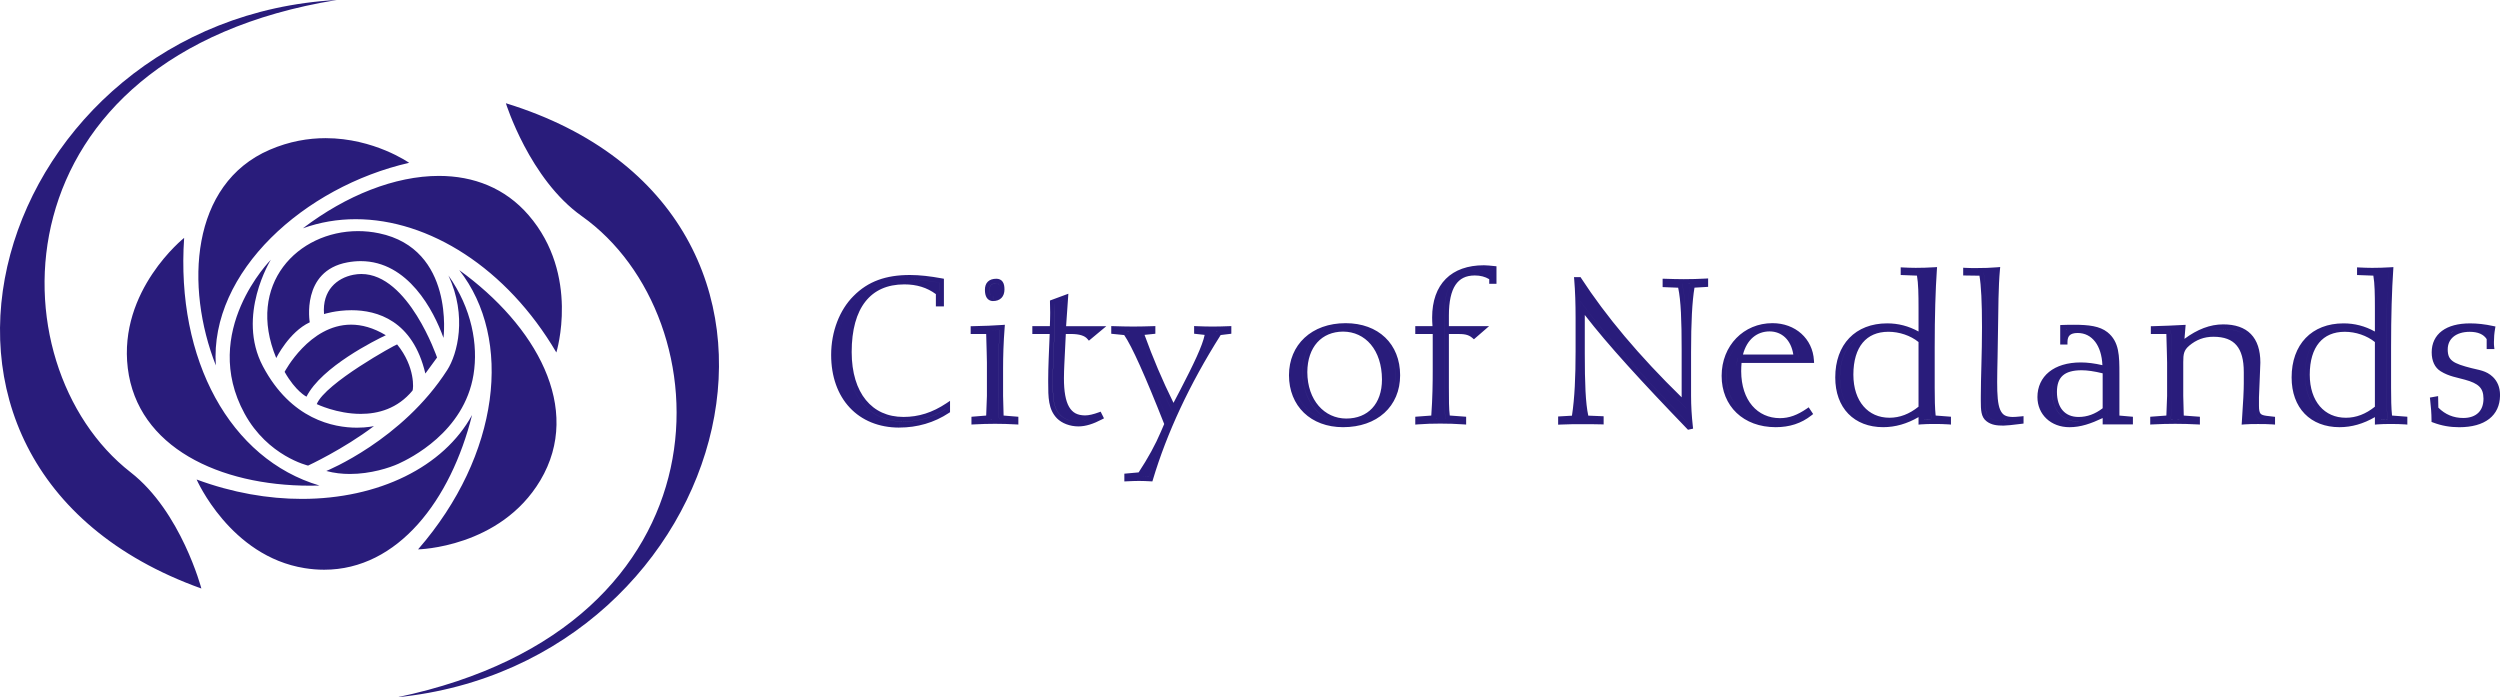
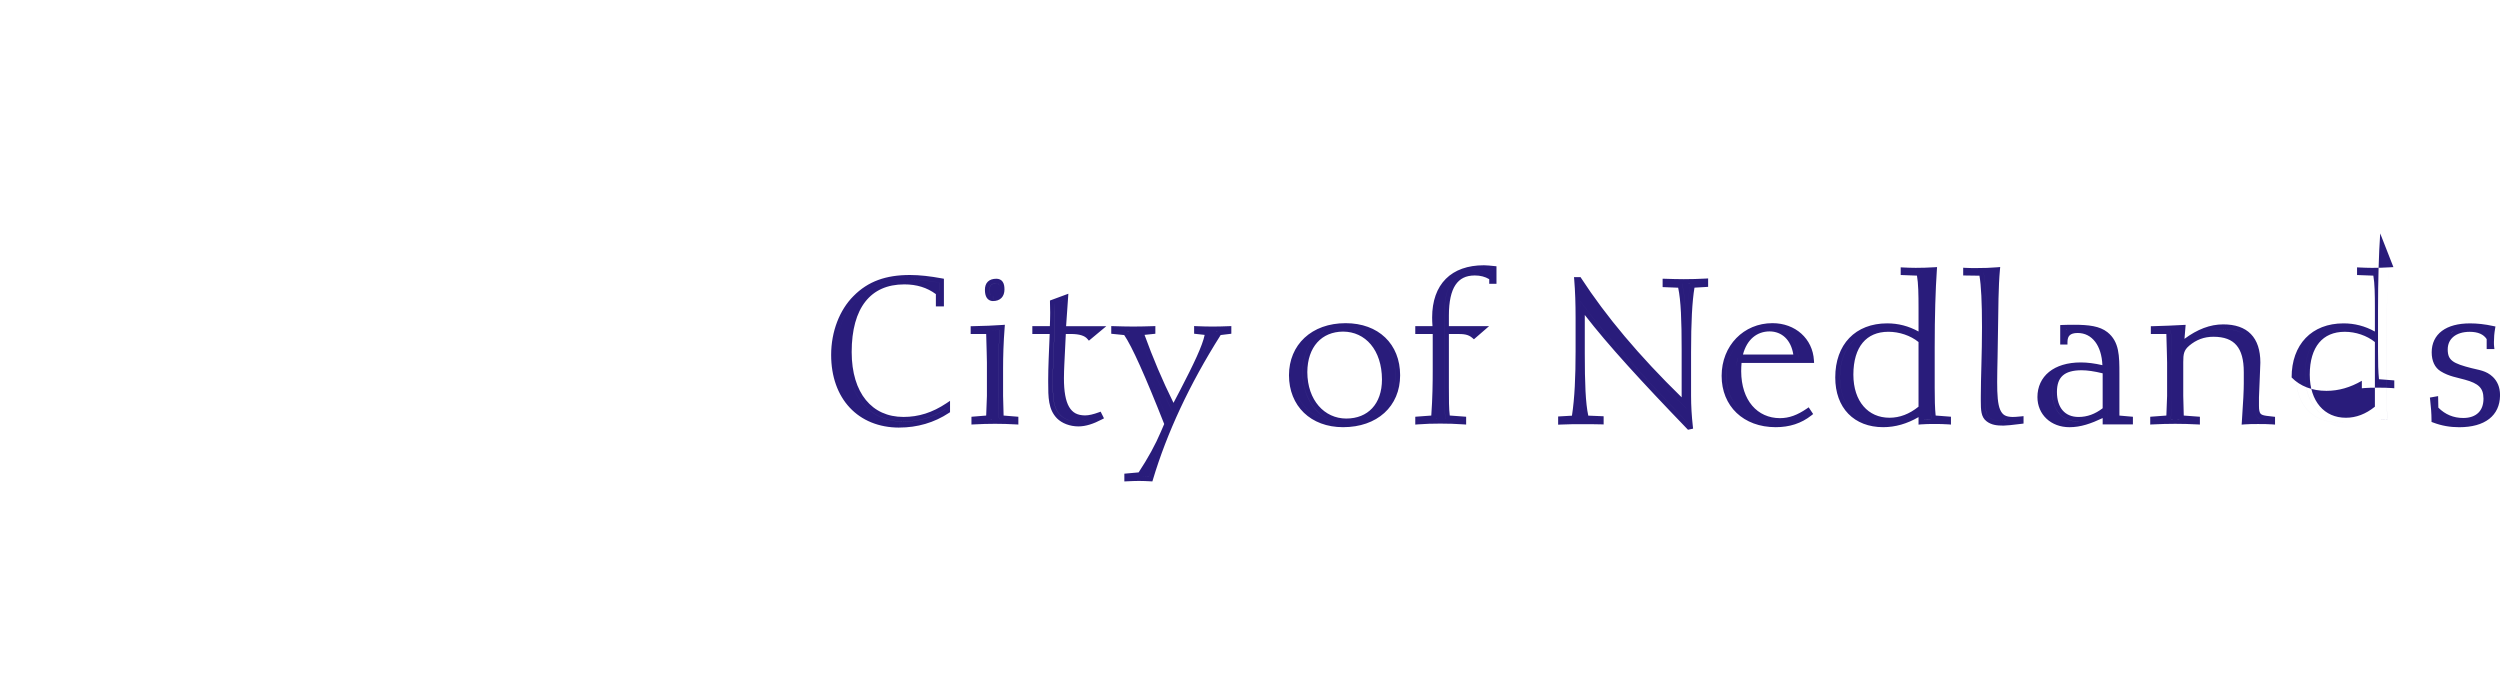
<svg xmlns="http://www.w3.org/2000/svg" version="1.1" id="Layer_1" x="0px" y="0px" width="199.991px" height="55.778px" viewBox="-0.001 -0.009 199.991 55.778" xml:space="preserve">
-   <path fill="#291C7B" d="M197.6,25.86c-0.954,0-1.715,0.202-2.252,0.601c-0.535,0.396-0.824,0.998-0.822,1.711  c-0.002,0.689,0.245,1.231,0.722,1.522c0.646,0.405,1.337,0.501,1.938,0.672h0.001c0.535,0.147,0.91,0.316,1.139,0.541  c0.227,0.225,0.34,0.508,0.343,0.978c-0.001,0.502-0.152,0.878-0.42,1.135s-0.666,0.408-1.203,0.408  c-0.771-0.001-1.441-0.277-1.988-0.827l-0.019-0.922l-0.215,0.038l-0.27,0.048l-0.173,0.031l0.021,0.174  c0.063,0.552,0.11,1.116,0.11,1.645v0.128l0.119,0.045c0.688,0.264,1.38,0.379,2.098,0.379c1.019-0.001,1.829-0.224,2.396-0.665  c0.557-0.432,0.857-1.076,0.867-1.851v-0.1c-0.008-0.572-0.203-1.044-0.563-1.399l-0.002-0.002c-0.545-0.527-1.156-0.558-1.73-0.713  h-0.002c-0.709-0.181-1.201-0.341-1.486-0.553c-0.279-0.213-0.396-0.449-0.402-0.933c0-0.436,0.161-0.774,0.455-1.021  c0.295-0.244,0.737-0.395,1.309-0.395c0.669,0.004,1.102,0.202,1.352,0.582v0.798h0.187h0.433l-0.025-0.208  c-0.014-0.112-0.014-0.231-0.014-0.358c0-0.338,0.029-0.709,0.092-1.062l0.029-0.177l-0.174-0.037  C198.787,25.926,198.17,25.861,197.6,25.86 M199.15,26.799c-0.197-0.249-0.467-0.424-0.791-0.527  c0.27,0.027,0.547,0.069,0.836,0.127C199.177,26.532,199.162,26.666,199.15,26.799 M197.285,30.007  c-0.636-0.178-1.279-0.272-1.839-0.628h-0.001c-0.346-0.217-0.543-0.596-0.546-1.207c0.002-0.618,0.229-1.08,0.672-1.413  c0.25-0.187,0.574-0.329,0.97-0.418c-0.194,0.076-0.369,0.178-0.52,0.302c-0.38,0.313-0.592,0.776-0.59,1.308  c-0.007,0.549,0.178,0.963,0.555,1.232c0.373,0.272,0.898,0.428,1.616,0.613h-0.001c0.631,0.163,1.129,0.194,1.566,0.62  c0.296,0.298,0.449,0.666,0.451,1.182c-0.002,0.71-0.25,1.235-0.723,1.609c-0.266,0.207-0.609,0.364-1.029,0.465  c0.248-0.086,0.463-0.214,0.641-0.385c0.352-0.337,0.533-0.826,0.533-1.402c0.002-0.529-0.146-0.945-0.455-1.244  C198.278,30.342,197.844,30.161,197.285,30.007L197.285,30.007 M194.883,33.483c-0.002-0.182-0.01-0.366-0.021-0.551  c0.543,0.517,1.211,0.809,1.945,0.86h-0.078C196.092,33.792,195.488,33.697,194.883,33.483 M198.359,26.272  c0.323,0.103,0.594,0.278,0.791,0.526c0.012-0.133,0.027-0.266,0.046-0.399C198.907,26.341,198.628,26.299,198.359,26.272   M196.541,26.339c-0.396,0.091-0.721,0.233-0.969,0.42c-0.443,0.333-0.672,0.795-0.674,1.412c0.004,0.612,0.2,0.991,0.546,1.207  l0.002,0.001c0.56,0.355,1.202,0.449,1.839,0.628h-0.002c0.56,0.154,0.994,0.335,1.302,0.634c0.31,0.298,0.458,0.713,0.455,1.243  c0,0.576-0.182,1.065-0.534,1.403c-0.177,0.169-0.393,0.299-0.639,0.385c0.419-0.101,0.763-0.259,1.027-0.467  c0.475-0.372,0.721-0.897,0.724-1.607c-0.001-0.517-0.155-0.884-0.452-1.184c-0.436-0.424-0.935-0.455-1.566-0.618h0.002  c-0.719-0.186-1.242-0.343-1.615-0.613c-0.379-0.271-0.563-0.686-0.555-1.233c-0.003-0.531,0.21-0.994,0.589-1.307  C196.172,26.518,196.346,26.416,196.541,26.339 M194.861,32.931c0.011,0.186,0.018,0.37,0.02,0.552  c0.605,0.214,1.21,0.31,1.846,0.31h0.079C196.07,33.74,195.402,33.448,194.861,32.931 M191.463,21.358l-0.211,0.014  c-0.521,0.032-1.024,0.047-1.498,0.047c-0.342,0-0.672-0.015-1.006-0.03l-0.194-0.01v0.194v0.419l1.304,0.049  c0.109,0.613,0.125,1.494,0.124,2.61v1.316v0.546c-0.796-0.441-1.628-0.653-2.505-0.653h-0.006h-0.004  c-1.252,0-2.297,0.414-3.023,1.17c-0.727,0.757-1.125,1.844-1.124,3.156c-0.001,1.212,0.37,2.212,1.044,2.906  c0.672,0.694,1.639,1.072,2.787,1.072h0.004c0.969,0,1.91-0.272,2.827-0.806v0.601l0.203-0.019c0.338-0.03,0.697-0.03,1.062-0.03  c0.381,0,0.757,0,1.129,0.03l0.201,0.017v-0.202v-0.427l-1.225-0.095c-0.063-0.597-0.076-1.348-0.076-2.206v-3.269  c0-2.503,0.063-4.577,0.174-6.189L191.463,21.358 M190.186,21.786c0.283-0.006,0.577-0.015,0.877-0.032  c-0.103,1.594-0.159,3.603-0.159,6.005v3.269c0,0.938,0.015,1.752,0.097,2.402l0.013,0.108c-0.22,0.001-0.44,0.004-0.659,0.017  v-0.528V32.7v-5.519l-0.022-0.019l0.022,0.014v-1.21v-1.316c0-1.208-0.013-2.149-0.162-2.832L190.186,21.786 M187.154,33.791  c-1.07-0.001-1.927-0.345-2.523-0.958c-0.595-0.614-0.938-1.51-0.938-2.647c0.001-1.24,0.372-2.223,1.021-2.897  c0.438-0.456,1.007-0.777,1.691-0.938c-0.465,0.166-0.861,0.441-1.174,0.817c-0.547,0.659-0.832,1.609-0.832,2.797  c0,1.152,0.324,2.105,0.9,2.776c0.54,0.63,1.305,0.998,2.191,1.038C187.379,33.787,187.268,33.791,187.154,33.791 M187.662,33.41  c-0.865-0.001-1.574-0.325-2.082-0.913c-0.505-0.587-0.809-1.448-0.809-2.532c0-1.13,0.271-1.988,0.746-2.559  c0.475-0.568,1.156-0.87,2.049-0.873h0.004c0.878,0,1.773,0.303,2.412,0.821v5.171C189.251,33.115,188.479,33.409,187.662,33.41   M190.169,32.614l0.104,0.124L190.169,32.614 M190.169,33.027l0.101,0.155L190.169,33.027 M191.063,21.754  c-0.299,0.016-0.593,0.026-0.877,0.032l0.007,0.032c0.149,0.683,0.162,1.623,0.162,2.831v1.316v1.211l-0.022-0.015l0.022,0.02V32.7  v0.326v0.528c0.218-0.014,0.438-0.016,0.659-0.017l-0.016-0.108c-0.08-0.65-0.096-1.465-0.096-2.403v-3.268  C190.902,25.357,190.961,23.347,191.063,21.754 M186.405,26.35c-0.685,0.161-1.253,0.482-1.692,0.938  c-0.649,0.675-1.021,1.658-1.021,2.898c0,1.138,0.344,2.033,0.938,2.647c0.596,0.613,1.452,0.957,2.523,0.958  c0.111,0,0.225-0.004,0.336-0.012c-0.887-0.041-1.651-0.408-2.192-1.038c-0.577-0.671-0.899-1.625-0.899-2.777  c0-1.187,0.285-2.137,0.833-2.797C185.543,26.792,185.939,26.517,186.405,26.35 M177.85,25.94h-0.006  c-1.049,0-2.064,0.394-3.095,1.157l0.093-1.12l-0.211,0.01c-0.717,0.033-1.506,0.081-2.39,0.097l-0.183,0.002v0.183v0.44h1.241  c0.029,1.182,0.06,1.949,0.06,2.288v2.664c0,0.12-0.029,0.66-0.059,1.572l-1.117,0.083l-0.173,0.013v0.173v0.45l0.194-0.01  c0.617-0.031,1.217-0.048,1.801-0.048c0.598,0,1.199,0.017,1.783,0.048l0.195,0.01v-0.196v-0.427l-1.291-0.096  c-0.028-0.866-0.041-1.398-0.041-1.572v-2.172v-0.54c0-0.313,0.013-0.552,0.076-0.748c0.063-0.195,0.17-0.361,0.396-0.552  l-0.004,0.002l0.004-0.004c0.574-0.481,1.188-0.715,1.941-0.717c0.875,0.002,1.461,0.232,1.845,0.68  c0.387,0.448,0.587,1.155,0.585,2.147v0.889c0.002,0.497-0.045,1.528-0.156,3.096l-0.016,0.218l0.217-0.02  c0.355-0.029,0.714-0.029,1.095-0.029c0.38,0,0.771,0,1.159,0.029l0.201,0.017v-0.202v-0.419l-0.704-0.083  c-0.271-0.038-0.396-0.098-0.463-0.183c-0.069-0.087-0.12-0.271-0.118-0.616v-0.68l0.063-1.531c0.03-0.588,0.046-1.001,0.048-1.247  c0-0.988-0.248-1.761-0.76-2.285C179.55,26.188,178.796,25.94,177.85,25.94 M176.228,26.657c0.541-0.231,1.076-0.345,1.616-0.346  c0.891,0.001,1.53,0.228,1.952,0.66c0.423,0.432,0.653,1.093,0.653,2.023c0,0.23-0.018,0.643-0.047,1.229l-0.064,1.543v0.005v0.682  c0.002,0.37,0.039,0.638,0.199,0.846c0.09,0.114,0.205,0.188,0.341,0.239c-0.081-0.001-0.163-0.001-0.242-0.001  c-0.308,0-0.608,0-0.909,0.017c0.101-1.452,0.143-2.414,0.143-2.907v-0.889c0-1.038-0.204-1.839-0.675-2.391  c-0.47-0.549-1.188-0.81-2.118-0.81h-0.01h-0.007C176.768,26.558,176.491,26.591,176.228,26.657 M173.664,26.406  c0.268-0.012,0.525-0.024,0.771-0.036l-0.129,1.558l0.236-0.194c-0.076,0.114-0.132,0.231-0.17,0.354  c-0.084,0.264-0.094,0.54-0.095,0.861v0.54v2.172c0,0.199,0.015,0.783,0.049,1.752l0.004,0.11c-0.108-0.001-0.217-0.001-0.325-0.001  c-0.112,0-0.227,0-0.341,0.001l0.002-0.11c0.032-1.017,0.064-1.594,0.064-1.752v-2.664c0-0.374-0.032-1.194-0.064-2.479  L173.664,26.406 M177.844,26.313c-0.54,0-1.075,0.114-1.616,0.346c0.264-0.066,0.541-0.101,0.832-0.101h0.007h0.01  c0.93,0,1.648,0.26,2.118,0.811c0.471,0.552,0.675,1.353,0.675,2.391v0.888c0,0.494-0.042,1.455-0.143,2.908  c0.301-0.017,0.603-0.017,0.909-0.017h0.243c-0.137-0.051-0.252-0.124-0.342-0.239c-0.16-0.207-0.197-0.475-0.199-0.845v-0.683  v-0.004l0.064-1.543c0.029-0.587,0.047-0.998,0.047-1.229c0-0.932-0.23-1.594-0.653-2.024  C179.374,26.54,178.734,26.314,177.844,26.313 M174.436,26.368c-0.246,0.012-0.503,0.024-0.771,0.038l0.002,0.11  c0.032,1.285,0.063,2.105,0.063,2.479v2.665c0,0.156-0.031,0.734-0.063,1.751l-0.002,0.111c0.114-0.001,0.228-0.001,0.341-0.001  c0.108,0,0.217,0,0.324,0.001l-0.004-0.111c-0.033-0.969-0.049-1.553-0.049-1.751v-2.173v-0.54c0.002-0.321,0.012-0.598,0.096-0.861  c0.038-0.123,0.094-0.241,0.17-0.354l-0.236,0.193L174.436,26.368 M165.916,25.971c-0.286,0-0.591,0-0.928,0.016l-0.179,0.008v1.556  h0.187h0.393v-0.187c0.001-0.281,0.068-0.448,0.184-0.557c0.115-0.107,0.313-0.178,0.629-0.179c0.58,0.002,1.058,0.246,1.414,0.717  c0.322,0.43,0.533,1.058,0.568,1.858c-0.617-0.142-1.191-0.219-1.729-0.219c-1.069,0-1.934,0.27-2.538,0.757  c-0.604,0.487-0.932,1.197-0.931,2.016c0,0.689,0.267,1.299,0.726,1.728c0.456,0.43,1.1,0.68,1.838,0.68h0.001  c0.897,0,1.727-0.292,2.654-0.731v0.509h2.419v-0.187V33.33l-1.08-0.095v-3.161v-0.158c0-0.738-0.002-1.375-0.12-1.933  s-0.364-1.041-0.837-1.417C167.964,26.075,167.098,25.973,165.916,25.971 M165.183,26.351c0.155-0.005,0.307-0.007,0.452-0.007  c-0.121,0.044-0.227,0.107-0.316,0.19c-0.053,0.049-0.098,0.104-0.136,0.163V26.351 M168.56,29.561v-0.12  c0-0.974-0.231-1.764-0.647-2.318c-0.256-0.344-0.586-0.595-0.964-0.735c0.617,0.064,1.076,0.206,1.404,0.471  c0.399,0.321,0.597,0.702,0.706,1.204c0.106,0.5,0.112,1.117,0.112,1.854v0.158v3.494h-0.595v-0.432v-0.3l-0.022,0.012l0.022-0.019  v-3.266L168.56,29.561 M165.55,33.791c-1.312-0.01-2.186-0.853-2.192-2.034c0.002-0.722,0.275-1.305,0.793-1.726  c0.238-0.192,0.53-0.351,0.874-0.465c-0.095,0.056-0.183,0.12-0.263,0.191c-0.406,0.361-0.589,0.906-0.588,1.585  c0,0.722,0.191,1.317,0.561,1.736c0.367,0.417,0.906,0.64,1.54,0.64h0.005h0.004h0.008C166.045,33.767,165.799,33.791,165.55,33.791   M166.279,33.347c-0.553-0.001-0.972-0.184-1.266-0.515c-0.293-0.331-0.466-0.83-0.467-1.489c0.002-0.62,0.16-1.035,0.464-1.308  c0.304-0.273,0.794-0.425,1.507-0.425h0.003c0.452,0,1.011,0.081,1.684,0.245v2.794C167.599,33.115,166.969,33.346,166.279,33.347   M168.39,32.74l0.109,0.135L168.39,32.74 M168.39,33.137l0.083,0.166L168.39,33.137 M165.635,26.344  c-0.146,0.001-0.296,0.002-0.453,0.009v0.345c0.039-0.06,0.084-0.114,0.137-0.163C165.409,26.451,165.515,26.388,165.635,26.344   M166.947,26.387c0.379,0.141,0.709,0.391,0.965,0.734c0.416,0.557,0.648,1.347,0.648,2.319v0.12l0.016,0.004v3.266l-0.023,0.019  l0.023-0.012v0.3v0.433h0.596v-3.495v-0.158c0-0.737-0.006-1.354-0.113-1.854c-0.109-0.502-0.306-0.882-0.705-1.204  C168.023,26.593,167.566,26.451,166.947,26.387 M165.023,29.567c-0.344,0.115-0.635,0.272-0.873,0.465  c-0.518,0.421-0.791,1.005-0.793,1.726c0.006,1.184,0.881,2.026,2.193,2.035c0.248,0,0.493-0.025,0.74-0.071h-0.008h-0.004h-0.006  c-0.633,0-1.172-0.224-1.539-0.642c-0.369-0.418-0.561-1.014-0.561-1.734c0-0.681,0.183-1.225,0.588-1.587  C164.842,29.687,164.93,29.623,165.023,29.567 M160.008,21.352l-0.223,0.02c-0.547,0.048-1.097,0.063-1.682,0.063h-0.087  c-0.256,0-0.511-0.001-0.774-0.016l-0.195-0.011v0.196v0.423l1.301,0.018c0.134,0.755,0.204,2.146,0.204,4.144  c0,2.121-0.095,3.959-0.095,5.521v0.349c0,0.366,0.004,0.68,0.061,0.956c0.055,0.273,0.178,0.52,0.412,0.687  c0.381,0.287,0.813,0.336,1.324,0.336h0.008v-0.186v-0.187c-0.501,0-0.826-0.048-1.108-0.263L159.15,33.4l-0.002-0.001  c-0.145-0.104-0.219-0.238-0.268-0.46c-0.046-0.221-0.052-0.517-0.051-0.88V31.71c0-1.547,0.094-3.39,0.094-5.521  c0-2.146-0.076-3.59-0.24-4.368l-0.004-0.02c0.31-0.006,0.614-0.02,0.918-0.041c-0.109,1.354-0.111,2.993-0.143,4.887l-0.03,1.87  c-0.016,0.778-0.032,1.445-0.032,2.02c0.002,1.067,0.043,1.83,0.264,2.367c0.152,0.386,0.434,0.64,0.816,0.752  c-0.09,0.006-0.158,0.01-0.209,0.01h-0.002v0.187v0.186c0.23,0,0.701-0.049,1.451-0.144l0.163-0.021v-0.164v-0.429l-0.204,0.021  c-0.298,0.03-0.514,0.046-0.662,0.046h-0.004c-0.578-0.013-0.816-0.166-1.004-0.588c-0.184-0.43-0.238-1.167-0.236-2.224  c0-0.566,0.018-1.232,0.033-2.012l0.03-1.871c0.032-2.001,0.032-3.712,0.158-5.079L160.008,21.352 M159.597,21.759  c-0.304,0.021-0.607,0.034-0.918,0.041l0.005,0.02c0.164,0.777,0.24,2.221,0.24,4.369c0,2.131-0.094,3.973-0.094,5.52v0.35  c0,0.362,0.006,0.659,0.053,0.879c0.047,0.223,0.121,0.355,0.266,0.46l0.002,0.001l0.002,0.002c0.283,0.216,0.607,0.263,1.109,0.263  v0.188v-0.188h0.002c0.049,0,0.118-0.002,0.207-0.01c-0.381-0.111-0.663-0.366-0.814-0.751c-0.223-0.538-0.262-1.299-0.265-2.368  c0-0.574,0.017-1.241,0.033-2.019l0.03-1.871C159.486,24.751,159.488,23.111,159.597,21.759 M154.957,21.357l-0.213,0.014  c-0.52,0.032-1.024,0.047-1.496,0.047c-0.343,0-0.672-0.015-1.006-0.03l-0.194-0.011v0.195v0.419l1.301,0.049  c0.11,0.613,0.126,1.494,0.126,2.61v1.316v0.545c-0.795-0.44-1.629-0.652-2.507-0.652h-0.004h-0.005  c-1.251,0-2.297,0.414-3.023,1.17c-0.727,0.757-1.124,1.844-1.123,3.156c-0.001,1.212,0.369,2.212,1.043,2.906  c0.673,0.694,1.64,1.072,2.787,1.072h0.004c0.969,0,1.911-0.272,2.828-0.805v0.6l0.203-0.019c0.336-0.03,0.698-0.03,1.061-0.03  c0.382,0,0.758,0,1.129,0.03l0.201,0.017v-0.202v-0.427l-1.225-0.095c-0.063-0.597-0.076-1.348-0.076-2.206v-3.269  c0-2.503,0.063-4.576,0.174-6.189L154.957,21.357 M153.677,21.785c0.285-0.006,0.579-0.015,0.879-0.032  c-0.103,1.594-0.161,3.603-0.161,6.005v3.269c0,0.938,0.016,1.752,0.097,2.402l0.013,0.108c-0.219,0.001-0.439,0.004-0.657,0.017  v-0.528v-0.326v-5.519l-0.022-0.019l0.022,0.014v-1.21V24.65c0-1.208-0.015-2.149-0.163-2.83L153.677,21.785 M150.646,33.79  c-1.07-0.001-1.928-0.345-2.523-0.958c-0.594-0.614-0.937-1.51-0.938-2.647c0-1.24,0.372-2.223,1.02-2.897  c0.439-0.456,1.006-0.777,1.69-0.938c-0.464,0.166-0.861,0.441-1.173,0.817c-0.548,0.659-0.832,1.609-0.832,2.797  c0,1.152,0.323,2.106,0.9,2.776c0.541,0.63,1.305,0.998,2.191,1.038C150.871,33.786,150.759,33.79,150.646,33.79 M151.154,33.409  c-0.864-0.001-1.574-0.325-2.08-0.913c-0.508-0.587-0.811-1.448-0.812-2.532c0-1.13,0.272-1.988,0.747-2.559  c0.475-0.568,1.156-0.87,2.049-0.873h0.004c0.877,0,1.775,0.303,2.412,0.821v5.171C152.742,33.115,151.971,33.408,151.154,33.409   M153.662,32.613l0.104,0.124L153.662,32.613 M153.662,33.026l0.101,0.155L153.662,33.026 M154.557,21.753  c-0.301,0.016-0.596,0.026-0.879,0.032l0.006,0.033c0.149,0.682,0.162,1.622,0.164,2.83v1.316v1.211l-0.023-0.015l0.023,0.02v5.519  v0.326v0.528c0.217-0.014,0.438-0.016,0.657-0.017l-0.015-0.108c-0.08-0.65-0.095-1.465-0.095-2.403v-3.268  C154.396,25.356,154.453,23.346,154.557,21.753 M149.896,26.35c-0.684,0.16-1.252,0.481-1.689,0.937  c-0.648,0.675-1.021,1.658-1.021,2.898c0,1.138,0.344,2.033,0.938,2.647c0.596,0.613,1.452,0.957,2.522,0.958  c0.112,0,0.225-0.004,0.336-0.012c-0.886-0.041-1.65-0.408-2.191-1.038c-0.576-0.67-0.9-1.625-0.9-2.777  c0-1.187,0.283-2.137,0.832-2.797C149.035,26.791,149.431,26.516,149.896,26.35 M141.795,25.843h-0.014  c-1.136,0-2.154,0.444-2.884,1.196c-0.731,0.75-1.174,1.808-1.174,3.019c-0.001,1.202,0.431,2.236,1.194,2.963  c0.762,0.727,1.846,1.143,3.131,1.143h0.002h0.006c1.092,0,2.044-0.301,2.854-0.945l-0.116-0.146l0.116,0.146l0.135-0.106  l-0.359-0.539l-0.155,0.108c-0.745,0.51-1.398,0.759-2.146,0.76c-1.792-0.006-3.085-1.404-3.097-3.747  c0-0.213,0.01-0.437,0.029-0.669h5.803l-0.012-0.198C145.012,27.082,143.615,25.843,141.795,25.843 M143.867,28.651l-0.013-0.132  c-0.097-1.131-0.693-1.957-1.535-2.262c1.311,0.201,2.239,1.119,2.398,2.394H143.867 M139.43,28.35  c0.324-1.22,1.123-1.843,2.13-1.848c0.97,0.005,1.711,0.662,1.897,1.848H139.43 M141.961,33.789  c-2.357-0.048-3.854-1.538-3.865-3.731c0.004-1.573,0.801-2.832,1.992-3.441c-0.528,0.405-0.914,1.05-1.076,1.884l-0.03,0.15h-0.002  l-0.004,0.034l-0.007,0.037h0.004l-0.011,0.097c-0.031,0.307-0.048,0.598-0.048,0.875c0,1.24,0.355,2.269,0.973,2.992  C140.414,33.305,141.137,33.692,141.961,33.789 M139.195,28.535V28.35V28.535 M142.319,26.257c0.843,0.305,1.438,1.13,1.536,2.262  l0.012,0.132h0.852C144.559,27.376,143.63,26.458,142.319,26.257 M140.088,26.616c-1.191,0.61-1.988,1.868-1.99,3.441  c0.01,2.194,1.506,3.684,3.864,3.731c-0.825-0.098-1.548-0.484-2.075-1.104c-0.617-0.723-0.973-1.753-0.972-2.992  c0-0.276,0.016-0.569,0.046-0.875l0.012-0.097h-0.004l0.006-0.036l0.005-0.035h0.004l0.03-0.15  C139.175,27.666,139.561,27.022,140.088,26.616 M126.439,22.162h-0.102h-0.424l0.018,0.202c0.077,0.912,0.109,1.938,0.109,3.063  v2.664c0,2.034-0.074,3.753-0.291,5.153l-1.105,0.064v0.176v0.482l0.196-0.011c0.597-0.031,1.196-0.031,1.782-0.031  c0.492,0,0.982,0,1.471,0.015l0.191,0.007v-0.191v-0.464l-1.228-0.05c-0.22-0.981-0.28-2.631-0.28-4.943v-3.11  c1.83,2.375,4.586,5.378,8.184,9.108l0.072,0.076l0.102-0.024l0.307-0.067l-0.019-0.167c-0.095-0.85-0.143-1.667-0.143-2.453v-3.506  c0-2.362,0.088-4.071,0.273-5.152l1.091-0.065v-0.175v-0.499l-0.196,0.012c-0.584,0.032-1.167,0.048-1.751,0.048  c-0.504,0-0.994-0.016-1.502-0.032l-0.191-0.006v0.191v0.48l1.243,0.05c0.22,1.01,0.28,2.657,0.279,4.943v3.825  c-3.407-3.323-6.071-6.51-8.032-9.527L126.439,22.162 M126.406,24.519c-0.012-0.65-0.036-1.267-0.078-1.844  c2.027,3.074,4.764,6.307,8.256,9.675l0.316,0.305v-4.705c-0.002-2.401-0.063-4.101-0.324-5.168l-0.021-0.087h0.143  c0.178,0,0.355-0.001,0.535-0.005l-0.02,0.101c-0.211,1.119-0.305,2.884-0.305,5.364v3.506c0,0.695,0.035,1.414,0.108,2.157  c-3.715-3.859-6.511-6.927-8.275-9.296l-0.335-0.45V24.519 M126.078,33.554l0.016-0.103c0.205-1.247,0.293-2.729,0.314-4.451  c0.014,2.06,0.084,3.531,0.32,4.468l0.021,0.085h-0.127C126.443,33.553,126.261,33.553,126.078,33.554 M126.329,22.676  c0.042,0.577,0.065,1.191,0.077,1.844v-0.449l0.336,0.451c1.765,2.37,4.561,5.437,8.275,9.296c-0.072-0.742-0.108-1.462-0.108-2.156  v-3.506c0-2.48,0.093-4.245,0.304-5.364l0.02-0.101c-0.178,0.002-0.357,0.005-0.535,0.005c-0.047,0-0.096,0-0.142-0.001l0.021,0.087  c0.262,1.068,0.321,2.769,0.322,5.168v4.705l-0.315-0.304C131.093,28.983,128.355,25.749,126.329,22.676 M126.408,29  c-0.021,1.724-0.108,3.205-0.314,4.452l-0.017,0.102c0.185-0.001,0.366,0,0.547,0h0.126l-0.021-0.086  C126.492,32.532,126.421,31.062,126.408,29 M118.696,21.212c-1.276,0-2.317,0.365-3.034,1.083c-0.72,0.719-1.097,1.774-1.097,3.099  c0,0.228,0.011,0.454,0.029,0.688h-1.378v0.187v0.44h1.396v1.717v1.174c0,1.022-0.015,2.219-0.115,3.634l-1.109,0.082l-0.172,0.014  V33.5v0.456l0.201-0.016c0.597-0.047,1.195-0.063,1.794-0.063c0.615,0,1.245,0.017,1.874,0.063l0.2,0.014v-0.199v-0.427l-1.31-0.097  c-0.068-0.526-0.071-1.283-0.07-2.252v-4.271h0.385h0.253c0.528,0,0.9,0.019,1.241,0.318l0.123,0.107l1.214-1.053h-3.216v-0.859  c0-1.108,0.182-1.92,0.523-2.432c0.344-0.511,0.825-0.757,1.543-0.762c0.455,0,0.832,0.101,1.161,0.298v0.368h0.187h0.393v-1.401  l-0.169-0.017c-0.331-0.032-0.604-0.064-0.842-0.064H118.696 M117.758,21.662c0.293-0.051,0.607-0.078,0.944-0.078h0.005  c0.168,0,0.379,0.021,0.633,0.046v0.385c-0.393-0.239-0.85-0.358-1.363-0.358h-0.004c-0.007-0.001-0.013-0.001-0.019-0.001  C117.888,21.656,117.822,21.657,117.758,21.662 M114.986,26.453h0.02l-0.021-0.205c-0.03-0.295-0.046-0.574-0.046-0.854  c0-1.258,0.353-2.202,0.985-2.834c0.216-0.216,0.465-0.396,0.747-0.543c-0.215,0.146-0.4,0.336-0.552,0.567  c-0.402,0.612-0.585,1.491-0.586,2.638v1.113v4.645c0.001,1.062-0.001,1.874,0.098,2.458l0.012,0.07  c-0.145-0.002-0.288-0.002-0.431-0.002c-0.12,0-0.24,0-0.36,0.001l0.008-0.087c0.111-1.497,0.127-2.757,0.127-3.821v-1.173V26.453   M117.537,26.454h0.586l-0.221,0.191C117.784,26.561,117.662,26.499,117.537,26.454 M118.707,21.584h-0.005  c-0.337,0-0.651,0.026-0.944,0.079c0.064-0.005,0.129-0.007,0.196-0.007h0.018h0.005c0.514,0,0.971,0.118,1.363,0.358v-0.384  C119.085,21.605,118.875,21.584,118.707,21.584 M116.671,22.018c-0.282,0.146-0.531,0.327-0.747,0.541  c-0.633,0.634-0.985,1.578-0.985,2.836c0,0.279,0.016,0.558,0.046,0.854l0.021,0.206h-0.02v1.972V29.6  c0,1.063-0.016,2.322-0.127,3.82l-0.008,0.087c0.121-0.001,0.24-0.002,0.36-0.002c0.144,0,0.286,0.001,0.431,0.004l-0.012-0.07  c-0.099-0.585-0.097-1.396-0.098-2.459v-4.644v-1.114c0.001-1.146,0.184-2.023,0.586-2.638  C116.271,22.354,116.456,22.164,116.671,22.018 M118.123,26.455h-0.586c0.126,0.045,0.247,0.105,0.366,0.19L118.123,26.455   M107.648,25.844h-0.002c-1.355,0-2.492,0.426-3.288,1.167c-0.797,0.739-1.246,1.789-1.245,3c-0.001,1.218,0.431,2.264,1.193,2.999  c0.762,0.734,1.846,1.154,3.131,1.154h0.002c1.354,0,2.496-0.409,3.302-1.139c0.806-0.73,1.265-1.779,1.263-3.015  c0-1.24-0.43-2.291-1.198-3.023C110.039,26.254,108.947,25.844,107.648,25.844 M109.318,33.461c0.271-0.146,0.515-0.334,0.724-0.559  c0.569-0.612,0.884-1.492,0.882-2.558c0.002-1.249-0.358-2.297-0.979-3.036c-0.43-0.515-0.988-0.876-1.627-1.049  c2.047,0.26,3.302,1.669,3.313,3.751C111.624,31.665,110.766,32.903,109.318,33.461 M106.977,33.77  c-2.139-0.191-3.482-1.651-3.491-3.759c0.007-1.671,0.905-2.961,2.428-3.508c-0.307,0.16-0.581,0.373-0.813,0.632  c-0.572,0.636-0.893,1.54-0.893,2.624c0,1.203,0.373,2.225,1,2.946C105.674,33.246,106.287,33.618,106.977,33.77 M107.692,33.785  V33.66v-0.187c-1.739-0.002-3.104-1.458-3.112-3.715c0.014-2.023,1.152-3.231,2.859-3.24c1.785,0.004,3.102,1.467,3.113,3.826  c0,0.995-0.289,1.774-0.783,2.304c-0.494,0.53-1.198,0.824-2.077,0.825v0.187V33.785 M108.319,26.26  c0.638,0.172,1.196,0.534,1.626,1.049c0.62,0.739,0.979,1.787,0.979,3.036c0.001,1.066-0.313,1.945-0.882,2.558  c-0.21,0.226-0.453,0.412-0.725,0.56c1.448-0.56,2.306-1.798,2.313-3.452C111.62,27.928,110.365,26.519,108.319,26.26   M105.912,26.502c-1.523,0.547-2.42,1.838-2.427,3.508c0.011,2.107,1.353,3.568,3.491,3.76c-0.689-0.151-1.302-0.522-1.771-1.064  c-0.626-0.722-0.999-1.743-0.999-2.947c0-1.083,0.321-1.988,0.894-2.623C105.332,26.876,105.605,26.663,105.912,26.502   M95.524,26.074v0.194v0.42l0.843,0.093c-0.172,0.858-0.874,2.329-1.964,4.43V31.21l-0.528,1.009  c-0.902-1.821-1.662-3.631-2.317-5.44l0.866-0.089v-0.168v-0.445l-0.191,0.006c-0.523,0.016-1.061,0.031-1.581,0.031  c-0.521,0-1.042-0.016-1.565-0.031l-0.192-0.006v0.192v0.422l1.036,0.104c0.614,0.885,1.69,3.286,3.2,7.116l-0.27,0.629  c-0.429,1.012-1.026,2.104-1.775,3.241l-1.143,0.103v0.172v0.448l0.194-0.009c0.351-0.017,0.665-0.031,0.977-0.031  c0.326,0,0.624,0.015,0.926,0.031l0.145,0.008l0.043-0.141c1.113-3.718,2.915-7.61,5.42-11.569l0.853-0.104v-0.165v-0.447  l-0.192,0.007c-0.444,0.016-0.886,0.031-1.311,0.031c-0.439,0-0.849-0.016-1.278-0.031L95.524,26.074 M96.996,26.486  c0.134,0,0.27-0.001,0.406-0.004l-0.023,0.036c-0.457,0.719-0.891,1.437-1.301,2.15c0.387-0.854,0.625-1.521,0.691-2.027  l0.019-0.156C96.856,26.486,96.926,26.486,96.996,26.486 M90.183,26.508l-0.019-0.026c0.162,0.002,0.325,0.004,0.487,0.004  c0.135,0,0.269,0,0.404-0.002l0.07,0.197c0.716,2.005,1.561,4.011,2.58,6.032l0.145,0.288c-0.124,0.271-0.243,0.541-0.358,0.812  C91.924,29.843,90.843,27.419,90.183,26.508 M91.326,38.092l0.02-0.029c0.541-0.815,1.006-1.61,1.39-2.373  c-0.307,0.815-0.582,1.624-0.825,2.426C91.722,38.105,91.529,38.097,91.326,38.092 M97.401,26.483  c-0.136,0.002-0.271,0.004-0.404,0.004c-0.07,0-0.141,0-0.209-0.001l-0.019,0.157c-0.065,0.506-0.304,1.172-0.691,2.027  c0.41-0.715,0.844-1.432,1.301-2.151L97.401,26.483 M90.164,26.483l0.019,0.026c0.66,0.911,1.741,3.335,3.309,7.304  c0.116-0.27,0.234-0.539,0.358-0.811l-0.146-0.288c-1.019-2.022-1.863-4.027-2.579-6.032l-0.07-0.197  c-0.135,0.001-0.27,0.002-0.404,0.002C90.489,26.487,90.326,26.486,90.164,26.483 M92.736,35.689  c-0.384,0.764-0.849,1.558-1.39,2.374l-0.02,0.029c0.204,0.004,0.396,0.013,0.585,0.022C92.155,37.313,92.429,36.504,92.736,35.689   M85.464,23.488l-1.471,0.543v0.129c0,0.292,0.016,0.578,0.016,0.855c0,0.351-0.012,0.702-0.025,1.067h-1.402v0.188v0.253v0.186  h1.388c-0.061,1.481-0.119,2.701-0.119,3.638v0.19c0.001,1.26,0.005,2.199,0.703,2.921l0.001,0.001l0.001,0.001  c0.394,0.392,1.021,0.641,1.717,0.642c0.585-0.001,1.199-0.205,1.879-0.562l0.162-0.084l-0.081-0.163l-0.186-0.371l-0.156,0.057  c-0.415,0.153-0.793,0.243-1.09,0.243h-0.004c-0.621-0.007-0.998-0.217-1.275-0.683c-0.275-0.471-0.413-1.232-0.412-2.288  c0-0.376,0.016-0.754,0.032-1.119v0.001l0.118-2.425h0.394h0.002c0.709,0,1.122,0.145,1.331,0.396l0.12,0.14l1.394-1.16h-3.218  L85.464,23.488 M84.365,24.289l0.686-0.254l-0.168,2.419h0.017l-0.13,2.659v0.001c-0.017,0.366-0.032,0.75-0.032,1.136  c0.001,1.085,0.132,1.901,0.461,2.475c0.322,0.57,0.873,0.867,1.574,0.867h0.022c0.124,0,0.253-0.012,0.387-0.033  c-0.327,0.112-0.628,0.168-0.909,0.168h-0.002h-0.005c-0.602,0-1.144-0.225-1.447-0.529c-0.571-0.579-0.601-1.387-0.598-2.662v-0.19  c0-0.961,0.063-2.245,0.127-3.816l0.007-0.193h-0.01l0.002-0.061c0.016-0.429,0.032-0.842,0.032-1.261  C84.38,24.768,84.368,24.526,84.365,24.289 M82.766,26.522v-0.187V26.522 M86.617,26.454h0.853l-0.331,0.275  C86.995,26.608,86.821,26.517,86.617,26.454 M85.052,24.036l-0.686,0.252c0.004,0.238,0.016,0.479,0.016,0.727  c0,0.418-0.017,0.833-0.032,1.261l-0.002,0.061h0.01l-0.007,0.194c-0.064,1.57-0.127,2.854-0.127,3.814v0.19  c-0.001,1.277,0.027,2.083,0.598,2.662c0.303,0.305,0.845,0.53,1.447,0.53h0.005h0.002c0.281,0,0.582-0.057,0.909-0.169  c-0.133,0.022-0.262,0.035-0.387,0.035h-0.022c-0.701,0-1.252-0.299-1.575-0.87c-0.328-0.571-0.46-1.388-0.461-2.473  c0-0.387,0.016-0.771,0.032-1.136v-0.001l0.13-2.659h-0.017L85.052,24.036 M87.472,26.455h-0.852  c0.203,0.063,0.377,0.152,0.521,0.275L87.472,26.455 M79.72,22.29h-0.015h-0.004c-0.272,0-0.508,0.068-0.675,0.229  c-0.168,0.162-0.238,0.396-0.237,0.655s0.041,0.47,0.147,0.637c0.103,0.166,0.292,0.264,0.485,0.264h0.014v-0.187v-0.187  l-0.188-0.093c-0.047-0.071-0.086-0.217-0.086-0.435c0.001-0.201,0.05-0.316,0.124-0.388c0.074-0.072,0.201-0.123,0.42-0.125  c0.121,0.006,0.154,0.028,0.196,0.081c0.041,0.057,0.079,0.188,0.078,0.399c0,0.207-0.054,0.339-0.133,0.423  c-0.081,0.082-0.205,0.137-0.409,0.137v0.187v0.187h0.005c0.269,0,0.507-0.081,0.672-0.251c0.166-0.171,0.239-0.411,0.239-0.682  c-0.001-0.247-0.036-0.449-0.145-0.61C80.101,22.371,79.911,22.29,79.72,22.29 M80.385,25.972l-0.215,0.015  c-0.694,0.049-1.469,0.081-2.338,0.097l-0.183,0.002v0.183v0.44h1.241c0.03,1.182,0.059,1.948,0.059,2.288v2.664  c0.001,0.122-0.027,0.66-0.059,1.573l-1.178,0.096v0.172v0.451l0.196-0.011c0.567-0.031,1.136-0.048,1.688-0.048  c0.567,0,1.119,0.017,1.67,0.048l0.198,0.011v-0.197v-0.426l-1.18-0.096c-0.028-0.868-0.043-1.399-0.042-1.573v-2.172  c0-0.996,0.031-2.085,0.126-3.302L80.385,25.972 M79.255,26.411c0.251-0.012,0.492-0.024,0.726-0.039  c-0.083,1.142-0.112,2.172-0.112,3.116v2.172c0,0.199,0.017,0.783,0.047,1.752l0.004,0.11c-0.108-0.001-0.217-0.001-0.325-0.001  c-0.113,0-0.228,0-0.341,0.002l0.004-0.111c0.032-1.017,0.063-1.595,0.064-1.752v-2.665c-0.001-0.372-0.032-1.193-0.064-2.478  l-0.002-0.106 M79.706,22.663c-0.217,0-0.345,0.053-0.419,0.124c-0.074,0.072-0.123,0.188-0.123,0.389  c-0.001,0.218,0.039,0.362,0.085,0.433l0.188,0.094v0.187v-0.187c0.205-0.001,0.328-0.055,0.409-0.138  c0.08-0.082,0.133-0.215,0.133-0.421c0.001-0.212-0.036-0.344-0.078-0.399C79.86,22.691,79.827,22.668,79.706,22.663 M79.98,26.373  c-0.233,0.015-0.475,0.027-0.726,0.038l0.002,0.105c0.032,1.286,0.064,2.106,0.064,2.479v2.665c0,0.157-0.032,0.735-0.064,1.752  l-0.004,0.11c0.114-0.001,0.229-0.001,0.341-0.001c0.108,0,0.217,0,0.325,0.001l-0.004-0.11c-0.031-0.97-0.048-1.553-0.048-1.752  v-2.173c0-0.945,0.029-1.975,0.112-3.115 M72.778,21.99c-1.892,0-3.335,0.497-4.507,1.689v-0.001  c-1.104,1.106-1.783,2.83-1.783,4.701c-0.001,1.742,0.532,3.2,1.488,4.222c0.954,1.021,2.325,1.596,3.96,1.596h0.005V34.01v-0.188  c-1.552-0.001-2.811-0.536-3.692-1.477c-0.881-0.941-1.388-2.299-1.388-3.967c-0.001-1.78,0.652-3.418,1.674-4.437v-0.001h0.001  c0.622-0.63,1.308-1.048,2.117-1.297c-0.688,0.25-1.268,0.666-1.718,1.24c-0.781,0.996-1.177,2.438-1.178,4.271  c0.001,1.72,0.432,3.108,1.22,4.073c0.786,0.966,1.93,1.491,3.291,1.491h0.007h0.004c1.182,0,2.276-0.32,3.347-0.975v0.021  c-1.091,0.704-2.355,1.057-3.684,1.057v0.187v0.187c1.429,0,2.799-0.392,3.973-1.174l0.083-0.055v-0.91l-0.289,0.194  c-1.119,0.745-2.218,1.095-3.435,1.095c-1.27-0.001-2.289-0.474-3.008-1.353c-0.718-0.879-1.136-2.179-1.136-3.838  c-0.001-1.782,0.388-3.14,1.098-4.04c0.711-0.9,1.741-1.37,3.111-1.373c0.995,0.001,1.813,0.255,2.526,0.779v0.98h0.186h0.457V22.29  l-0.152-0.028c-0.944-0.175-1.795-0.272-2.557-0.272H72.778 M72.386,22.371c0.134-0.006,0.271-0.008,0.412-0.01h0.004  c0.688,0,1.466,0.084,2.333,0.239v0.658C74.358,22.669,73.447,22.378,72.386,22.371 M72.801,22.362h-0.004  c-0.141,0-0.277,0.004-0.412,0.009c1.061,0.008,1.973,0.298,2.748,0.888V22.6C74.268,22.447,73.489,22.362,72.801,22.362   M70.653,22.645c-0.809,0.247-1.495,0.667-2.117,1.296h-0.001c-1.021,1.021-1.676,2.658-1.674,4.437  c0.001,1.669,0.506,3.026,1.388,3.969c0.881,0.94,2.14,1.476,3.692,1.477v0.186v-0.186c1.329,0,2.593-0.353,3.684-1.056v-0.021  c-1.071,0.654-2.166,0.974-3.347,0.974h-0.004h-0.007c-1.359,0-2.503-0.526-3.289-1.491c-0.789-0.965-1.22-2.353-1.22-4.072  c0-1.834,0.397-3.277,1.178-4.271C69.385,23.311,69.964,22.895,70.653,22.645" />
-   <path fill="#291C7B" d="M14.73,19.02c0,0-5.272,4.192-4.508,10.43c0.775,6.319,7.334,9.394,14.574,9.394  c0.254,0,0.508-0.004,0.763-0.011C18.427,36.726,14.061,28.794,14.73,19.02 M37.763,33.19c-2.268,4.159-7.486,6.711-13.616,6.711  c-2.688,0-5.551-0.49-8.419-1.552c0,0,2.678,6.139,8.641,7.091c0.531,0.086,1.052,0.127,1.56,0.127  C31.847,45.567,36.068,39.98,37.763,33.19 M36.737,21.598c4.308,5.489,3.277,14.788-3.294,22.341c0,0,6.57-0.124,9.782-5.522  C46.654,32.651,42.842,26.007,36.737,21.598 M35.111,14.063c-3.51,0-7.416,1.553-10.883,4.192c1.359-0.492,2.782-0.73,4.227-0.73  c5.855,0,12.085,3.908,16.05,10.661c0,0,1.921-6.195-2.225-10.989C40.409,15.031,37.883,14.063,35.111,14.063 M26.047,11.043  c-1.381,0-2.896,0.25-4.47,0.928c-6.348,2.734-6.783,10.96-4.312,17.252c-0.505-7.494,7.096-14.295,15.464-16.207  C32.729,13.016,29.924,11.043,26.047,11.043 M35.873,22.031c1.514,3.244,0.722,6.287-0.097,7.561  c-3.601,5.617-9.675,8.076-9.675,8.076c0.628,0.17,1.268,0.239,1.886,0.239c1.668,0,3.183-0.497,3.891-0.82  c0.895-0.41,5.254-2.524,6-7.126C38.266,27.565,37.736,24.659,35.873,22.031 M21.667,20.767c0,0-5.696,5.729-2.104,12.309  c1.864,3.416,5.081,4.16,5.081,4.16s2.811-1.298,5.272-3.161c0,0-0.53,0.129-1.36,0.129c-1.872,0-5.267-0.653-7.522-4.903  C18.884,25.246,21.667,20.767,21.667,20.767 M28.638,18.479c-4.805,0-8.982,4.242-6.542,10.153c0,0,1.023-2.082,2.682-2.858  c0,0-0.716-4.108,3.012-4.793c0.369-0.068,0.722-0.101,1.062-0.101c3.793,0,5.844,3.958,6.624,6.141c0,0,0.914-7.106-5.159-8.369  C29.754,18.534,29.192,18.479,28.638,18.479 M28.904,21.91c-0.21,0-0.425,0.021-0.644,0.064c-1.289,0.255-2.496,1.229-2.34,3.141  c0,0,0.943-0.308,2.199-0.308c2.04,0,4.904,0.811,5.907,5.065l0.936-1.281C34.962,28.592,32.682,21.91,28.904,21.91 M31.767,27.543  c-0.108,0-5.763,3.111-6.428,4.775c0,0,1.611,0.782,3.518,0.782c1.394,0,2.946-0.417,4.142-1.863  C33.068,31.154,33.243,29.352,31.767,27.543L31.767,27.543 M28.082,25.962c-3.335,0-5.315,3.776-5.315,3.776  c0.892,1.573,1.75,1.986,1.75,1.986c1.203-2.391,5.536-4.532,6.347-4.916C29.856,26.203,28.926,25.962,28.082,25.962 M26.934-0.009  C-0.32,1.486-11.831,37.058,16.108,47.07c0,0-1.616-6.15-5.657-9.295C-0.631,29.146-0.471,4.448,26.934-0.009 M40.467,8.249  c0,0,1.893,6.071,6.072,9.03c11.46,8.117,12.42,32.798-14.755,38.49C58.941,53.042,68.831,16.988,40.467,8.249" />
+   <path fill="#291C7B" d="M197.6,25.86c-0.954,0-1.715,0.202-2.252,0.601c-0.535,0.396-0.824,0.998-0.822,1.711  c-0.002,0.689,0.245,1.231,0.722,1.522c0.646,0.405,1.337,0.501,1.938,0.672h0.001c0.535,0.147,0.91,0.316,1.139,0.541  c0.227,0.225,0.34,0.508,0.343,0.978c-0.001,0.502-0.152,0.878-0.42,1.135s-0.666,0.408-1.203,0.408  c-0.771-0.001-1.441-0.277-1.988-0.827l-0.019-0.922l-0.215,0.038l-0.27,0.048l-0.173,0.031l0.021,0.174  c0.063,0.552,0.11,1.116,0.11,1.645v0.128l0.119,0.045c0.688,0.264,1.38,0.379,2.098,0.379c1.019-0.001,1.829-0.224,2.396-0.665  c0.557-0.432,0.857-1.076,0.867-1.851v-0.1c-0.008-0.572-0.203-1.044-0.563-1.399l-0.002-0.002c-0.545-0.527-1.156-0.558-1.73-0.713  h-0.002c-0.709-0.181-1.201-0.341-1.486-0.553c-0.279-0.213-0.396-0.449-0.402-0.933c0-0.436,0.161-0.774,0.455-1.021  c0.295-0.244,0.737-0.395,1.309-0.395c0.669,0.004,1.102,0.202,1.352,0.582v0.798h0.187h0.433l-0.025-0.208  c-0.014-0.112-0.014-0.231-0.014-0.358c0-0.338,0.029-0.709,0.092-1.062l0.029-0.177l-0.174-0.037  C198.787,25.926,198.17,25.861,197.6,25.86 M199.15,26.799c-0.197-0.249-0.467-0.424-0.791-0.527  c0.27,0.027,0.547,0.069,0.836,0.127C199.177,26.532,199.162,26.666,199.15,26.799 M197.285,30.007  c-0.636-0.178-1.279-0.272-1.839-0.628h-0.001c-0.346-0.217-0.543-0.596-0.546-1.207c0.002-0.618,0.229-1.08,0.672-1.413  c0.25-0.187,0.574-0.329,0.97-0.418c-0.194,0.076-0.369,0.178-0.52,0.302c-0.38,0.313-0.592,0.776-0.59,1.308  c-0.007,0.549,0.178,0.963,0.555,1.232c0.373,0.272,0.898,0.428,1.616,0.613h-0.001c0.631,0.163,1.129,0.194,1.566,0.62  c0.296,0.298,0.449,0.666,0.451,1.182c-0.002,0.71-0.25,1.235-0.723,1.609c-0.266,0.207-0.609,0.364-1.029,0.465  c0.248-0.086,0.463-0.214,0.641-0.385c0.352-0.337,0.533-0.826,0.533-1.402c0.002-0.529-0.146-0.945-0.455-1.244  C198.278,30.342,197.844,30.161,197.285,30.007L197.285,30.007 M194.883,33.483c-0.002-0.182-0.01-0.366-0.021-0.551  c0.543,0.517,1.211,0.809,1.945,0.86h-0.078C196.092,33.792,195.488,33.697,194.883,33.483 M198.359,26.272  c0.323,0.103,0.594,0.278,0.791,0.526c0.012-0.133,0.027-0.266,0.046-0.399C198.907,26.341,198.628,26.299,198.359,26.272   M196.541,26.339c-0.396,0.091-0.721,0.233-0.969,0.42c-0.443,0.333-0.672,0.795-0.674,1.412c0.004,0.612,0.2,0.991,0.546,1.207  l0.002,0.001c0.56,0.355,1.202,0.449,1.839,0.628h-0.002c0.56,0.154,0.994,0.335,1.302,0.634c0.31,0.298,0.458,0.713,0.455,1.243  c0,0.576-0.182,1.065-0.534,1.403c-0.177,0.169-0.393,0.299-0.639,0.385c0.419-0.101,0.763-0.259,1.027-0.467  c0.475-0.372,0.721-0.897,0.724-1.607c-0.001-0.517-0.155-0.884-0.452-1.184c-0.436-0.424-0.935-0.455-1.566-0.618h0.002  c-0.719-0.186-1.242-0.343-1.615-0.613c-0.379-0.271-0.563-0.686-0.555-1.233c-0.003-0.531,0.21-0.994,0.589-1.307  C196.172,26.518,196.346,26.416,196.541,26.339 M194.861,32.931c0.011,0.186,0.018,0.37,0.02,0.552  c0.605,0.214,1.21,0.31,1.846,0.31h0.079C196.07,33.74,195.402,33.448,194.861,32.931 M191.463,21.358l-0.211,0.014  c-0.521,0.032-1.024,0.047-1.498,0.047c-0.342,0-0.672-0.015-1.006-0.03l-0.194-0.01v0.194v0.419l1.304,0.049  c0.109,0.613,0.125,1.494,0.124,2.61v1.316v0.546c-0.796-0.441-1.628-0.653-2.505-0.653h-0.006h-0.004  c-1.252,0-2.297,0.414-3.023,1.17c-0.727,0.757-1.125,1.844-1.124,3.156c0.672,0.694,1.639,1.072,2.787,1.072h0.004c0.969,0,1.91-0.272,2.827-0.806v0.601l0.203-0.019c0.338-0.03,0.697-0.03,1.062-0.03  c0.381,0,0.757,0,1.129,0.03l0.201,0.017v-0.202v-0.427l-1.225-0.095c-0.063-0.597-0.076-1.348-0.076-2.206v-3.269  c0-2.503,0.063-4.577,0.174-6.189L191.463,21.358 M190.186,21.786c0.283-0.006,0.577-0.015,0.877-0.032  c-0.103,1.594-0.159,3.603-0.159,6.005v3.269c0,0.938,0.015,1.752,0.097,2.402l0.013,0.108c-0.22,0.001-0.44,0.004-0.659,0.017  v-0.528V32.7v-5.519l-0.022-0.019l0.022,0.014v-1.21v-1.316c0-1.208-0.013-2.149-0.162-2.832L190.186,21.786 M187.154,33.791  c-1.07-0.001-1.927-0.345-2.523-0.958c-0.595-0.614-0.938-1.51-0.938-2.647c0.001-1.24,0.372-2.223,1.021-2.897  c0.438-0.456,1.007-0.777,1.691-0.938c-0.465,0.166-0.861,0.441-1.174,0.817c-0.547,0.659-0.832,1.609-0.832,2.797  c0,1.152,0.324,2.105,0.9,2.776c0.54,0.63,1.305,0.998,2.191,1.038C187.379,33.787,187.268,33.791,187.154,33.791 M187.662,33.41  c-0.865-0.001-1.574-0.325-2.082-0.913c-0.505-0.587-0.809-1.448-0.809-2.532c0-1.13,0.271-1.988,0.746-2.559  c0.475-0.568,1.156-0.87,2.049-0.873h0.004c0.878,0,1.773,0.303,2.412,0.821v5.171C189.251,33.115,188.479,33.409,187.662,33.41   M190.169,32.614l0.104,0.124L190.169,32.614 M190.169,33.027l0.101,0.155L190.169,33.027 M191.063,21.754  c-0.299,0.016-0.593,0.026-0.877,0.032l0.007,0.032c0.149,0.683,0.162,1.623,0.162,2.831v1.316v1.211l-0.022-0.015l0.022,0.02V32.7  v0.326v0.528c0.218-0.014,0.438-0.016,0.659-0.017l-0.016-0.108c-0.08-0.65-0.096-1.465-0.096-2.403v-3.268  C190.902,25.357,190.961,23.347,191.063,21.754 M186.405,26.35c-0.685,0.161-1.253,0.482-1.692,0.938  c-0.649,0.675-1.021,1.658-1.021,2.898c0,1.138,0.344,2.033,0.938,2.647c0.596,0.613,1.452,0.957,2.523,0.958  c0.111,0,0.225-0.004,0.336-0.012c-0.887-0.041-1.651-0.408-2.192-1.038c-0.577-0.671-0.899-1.625-0.899-2.777  c0-1.187,0.285-2.137,0.833-2.797C185.543,26.792,185.939,26.517,186.405,26.35 M177.85,25.94h-0.006  c-1.049,0-2.064,0.394-3.095,1.157l0.093-1.12l-0.211,0.01c-0.717,0.033-1.506,0.081-2.39,0.097l-0.183,0.002v0.183v0.44h1.241  c0.029,1.182,0.06,1.949,0.06,2.288v2.664c0,0.12-0.029,0.66-0.059,1.572l-1.117,0.083l-0.173,0.013v0.173v0.45l0.194-0.01  c0.617-0.031,1.217-0.048,1.801-0.048c0.598,0,1.199,0.017,1.783,0.048l0.195,0.01v-0.196v-0.427l-1.291-0.096  c-0.028-0.866-0.041-1.398-0.041-1.572v-2.172v-0.54c0-0.313,0.013-0.552,0.076-0.748c0.063-0.195,0.17-0.361,0.396-0.552  l-0.004,0.002l0.004-0.004c0.574-0.481,1.188-0.715,1.941-0.717c0.875,0.002,1.461,0.232,1.845,0.68  c0.387,0.448,0.587,1.155,0.585,2.147v0.889c0.002,0.497-0.045,1.528-0.156,3.096l-0.016,0.218l0.217-0.02  c0.355-0.029,0.714-0.029,1.095-0.029c0.38,0,0.771,0,1.159,0.029l0.201,0.017v-0.202v-0.419l-0.704-0.083  c-0.271-0.038-0.396-0.098-0.463-0.183c-0.069-0.087-0.12-0.271-0.118-0.616v-0.68l0.063-1.531c0.03-0.588,0.046-1.001,0.048-1.247  c0-0.988-0.248-1.761-0.76-2.285C179.55,26.188,178.796,25.94,177.85,25.94 M176.228,26.657c0.541-0.231,1.076-0.345,1.616-0.346  c0.891,0.001,1.53,0.228,1.952,0.66c0.423,0.432,0.653,1.093,0.653,2.023c0,0.23-0.018,0.643-0.047,1.229l-0.064,1.543v0.005v0.682  c0.002,0.37,0.039,0.638,0.199,0.846c0.09,0.114,0.205,0.188,0.341,0.239c-0.081-0.001-0.163-0.001-0.242-0.001  c-0.308,0-0.608,0-0.909,0.017c0.101-1.452,0.143-2.414,0.143-2.907v-0.889c0-1.038-0.204-1.839-0.675-2.391  c-0.47-0.549-1.188-0.81-2.118-0.81h-0.01h-0.007C176.768,26.558,176.491,26.591,176.228,26.657 M173.664,26.406  c0.268-0.012,0.525-0.024,0.771-0.036l-0.129,1.558l0.236-0.194c-0.076,0.114-0.132,0.231-0.17,0.354  c-0.084,0.264-0.094,0.54-0.095,0.861v0.54v2.172c0,0.199,0.015,0.783,0.049,1.752l0.004,0.11c-0.108-0.001-0.217-0.001-0.325-0.001  c-0.112,0-0.227,0-0.341,0.001l0.002-0.11c0.032-1.017,0.064-1.594,0.064-1.752v-2.664c0-0.374-0.032-1.194-0.064-2.479  L173.664,26.406 M177.844,26.313c-0.54,0-1.075,0.114-1.616,0.346c0.264-0.066,0.541-0.101,0.832-0.101h0.007h0.01  c0.93,0,1.648,0.26,2.118,0.811c0.471,0.552,0.675,1.353,0.675,2.391v0.888c0,0.494-0.042,1.455-0.143,2.908  c0.301-0.017,0.603-0.017,0.909-0.017h0.243c-0.137-0.051-0.252-0.124-0.342-0.239c-0.16-0.207-0.197-0.475-0.199-0.845v-0.683  v-0.004l0.064-1.543c0.029-0.587,0.047-0.998,0.047-1.229c0-0.932-0.23-1.594-0.653-2.024  C179.374,26.54,178.734,26.314,177.844,26.313 M174.436,26.368c-0.246,0.012-0.503,0.024-0.771,0.038l0.002,0.11  c0.032,1.285,0.063,2.105,0.063,2.479v2.665c0,0.156-0.031,0.734-0.063,1.751l-0.002,0.111c0.114-0.001,0.228-0.001,0.341-0.001  c0.108,0,0.217,0,0.324,0.001l-0.004-0.111c-0.033-0.969-0.049-1.553-0.049-1.751v-2.173v-0.54c0.002-0.321,0.012-0.598,0.096-0.861  c0.038-0.123,0.094-0.241,0.17-0.354l-0.236,0.193L174.436,26.368 M165.916,25.971c-0.286,0-0.591,0-0.928,0.016l-0.179,0.008v1.556  h0.187h0.393v-0.187c0.001-0.281,0.068-0.448,0.184-0.557c0.115-0.107,0.313-0.178,0.629-0.179c0.58,0.002,1.058,0.246,1.414,0.717  c0.322,0.43,0.533,1.058,0.568,1.858c-0.617-0.142-1.191-0.219-1.729-0.219c-1.069,0-1.934,0.27-2.538,0.757  c-0.604,0.487-0.932,1.197-0.931,2.016c0,0.689,0.267,1.299,0.726,1.728c0.456,0.43,1.1,0.68,1.838,0.68h0.001  c0.897,0,1.727-0.292,2.654-0.731v0.509h2.419v-0.187V33.33l-1.08-0.095v-3.161v-0.158c0-0.738-0.002-1.375-0.12-1.933  s-0.364-1.041-0.837-1.417C167.964,26.075,167.098,25.973,165.916,25.971 M165.183,26.351c0.155-0.005,0.307-0.007,0.452-0.007  c-0.121,0.044-0.227,0.107-0.316,0.19c-0.053,0.049-0.098,0.104-0.136,0.163V26.351 M168.56,29.561v-0.12  c0-0.974-0.231-1.764-0.647-2.318c-0.256-0.344-0.586-0.595-0.964-0.735c0.617,0.064,1.076,0.206,1.404,0.471  c0.399,0.321,0.597,0.702,0.706,1.204c0.106,0.5,0.112,1.117,0.112,1.854v0.158v3.494h-0.595v-0.432v-0.3l-0.022,0.012l0.022-0.019  v-3.266L168.56,29.561 M165.55,33.791c-1.312-0.01-2.186-0.853-2.192-2.034c0.002-0.722,0.275-1.305,0.793-1.726  c0.238-0.192,0.53-0.351,0.874-0.465c-0.095,0.056-0.183,0.12-0.263,0.191c-0.406,0.361-0.589,0.906-0.588,1.585  c0,0.722,0.191,1.317,0.561,1.736c0.367,0.417,0.906,0.64,1.54,0.64h0.005h0.004h0.008C166.045,33.767,165.799,33.791,165.55,33.791   M166.279,33.347c-0.553-0.001-0.972-0.184-1.266-0.515c-0.293-0.331-0.466-0.83-0.467-1.489c0.002-0.62,0.16-1.035,0.464-1.308  c0.304-0.273,0.794-0.425,1.507-0.425h0.003c0.452,0,1.011,0.081,1.684,0.245v2.794C167.599,33.115,166.969,33.346,166.279,33.347   M168.39,32.74l0.109,0.135L168.39,32.74 M168.39,33.137l0.083,0.166L168.39,33.137 M165.635,26.344  c-0.146,0.001-0.296,0.002-0.453,0.009v0.345c0.039-0.06,0.084-0.114,0.137-0.163C165.409,26.451,165.515,26.388,165.635,26.344   M166.947,26.387c0.379,0.141,0.709,0.391,0.965,0.734c0.416,0.557,0.648,1.347,0.648,2.319v0.12l0.016,0.004v3.266l-0.023,0.019  l0.023-0.012v0.3v0.433h0.596v-3.495v-0.158c0-0.737-0.006-1.354-0.113-1.854c-0.109-0.502-0.306-0.882-0.705-1.204  C168.023,26.593,167.566,26.451,166.947,26.387 M165.023,29.567c-0.344,0.115-0.635,0.272-0.873,0.465  c-0.518,0.421-0.791,1.005-0.793,1.726c0.006,1.184,0.881,2.026,2.193,2.035c0.248,0,0.493-0.025,0.74-0.071h-0.008h-0.004h-0.006  c-0.633,0-1.172-0.224-1.539-0.642c-0.369-0.418-0.561-1.014-0.561-1.734c0-0.681,0.183-1.225,0.588-1.587  C164.842,29.687,164.93,29.623,165.023,29.567 M160.008,21.352l-0.223,0.02c-0.547,0.048-1.097,0.063-1.682,0.063h-0.087  c-0.256,0-0.511-0.001-0.774-0.016l-0.195-0.011v0.196v0.423l1.301,0.018c0.134,0.755,0.204,2.146,0.204,4.144  c0,2.121-0.095,3.959-0.095,5.521v0.349c0,0.366,0.004,0.68,0.061,0.956c0.055,0.273,0.178,0.52,0.412,0.687  c0.381,0.287,0.813,0.336,1.324,0.336h0.008v-0.186v-0.187c-0.501,0-0.826-0.048-1.108-0.263L159.15,33.4l-0.002-0.001  c-0.145-0.104-0.219-0.238-0.268-0.46c-0.046-0.221-0.052-0.517-0.051-0.88V31.71c0-1.547,0.094-3.39,0.094-5.521  c0-2.146-0.076-3.59-0.24-4.368l-0.004-0.02c0.31-0.006,0.614-0.02,0.918-0.041c-0.109,1.354-0.111,2.993-0.143,4.887l-0.03,1.87  c-0.016,0.778-0.032,1.445-0.032,2.02c0.002,1.067,0.043,1.83,0.264,2.367c0.152,0.386,0.434,0.64,0.816,0.752  c-0.09,0.006-0.158,0.01-0.209,0.01h-0.002v0.187v0.186c0.23,0,0.701-0.049,1.451-0.144l0.163-0.021v-0.164v-0.429l-0.204,0.021  c-0.298,0.03-0.514,0.046-0.662,0.046h-0.004c-0.578-0.013-0.816-0.166-1.004-0.588c-0.184-0.43-0.238-1.167-0.236-2.224  c0-0.566,0.018-1.232,0.033-2.012l0.03-1.871c0.032-2.001,0.032-3.712,0.158-5.079L160.008,21.352 M159.597,21.759  c-0.304,0.021-0.607,0.034-0.918,0.041l0.005,0.02c0.164,0.777,0.24,2.221,0.24,4.369c0,2.131-0.094,3.973-0.094,5.52v0.35  c0,0.362,0.006,0.659,0.053,0.879c0.047,0.223,0.121,0.355,0.266,0.46l0.002,0.001l0.002,0.002c0.283,0.216,0.607,0.263,1.109,0.263  v0.188v-0.188h0.002c0.049,0,0.118-0.002,0.207-0.01c-0.381-0.111-0.663-0.366-0.814-0.751c-0.223-0.538-0.262-1.299-0.265-2.368  c0-0.574,0.017-1.241,0.033-2.019l0.03-1.871C159.486,24.751,159.488,23.111,159.597,21.759 M154.957,21.357l-0.213,0.014  c-0.52,0.032-1.024,0.047-1.496,0.047c-0.343,0-0.672-0.015-1.006-0.03l-0.194-0.011v0.195v0.419l1.301,0.049  c0.11,0.613,0.126,1.494,0.126,2.61v1.316v0.545c-0.795-0.44-1.629-0.652-2.507-0.652h-0.004h-0.005  c-1.251,0-2.297,0.414-3.023,1.17c-0.727,0.757-1.124,1.844-1.123,3.156c-0.001,1.212,0.369,2.212,1.043,2.906  c0.673,0.694,1.64,1.072,2.787,1.072h0.004c0.969,0,1.911-0.272,2.828-0.805v0.6l0.203-0.019c0.336-0.03,0.698-0.03,1.061-0.03  c0.382,0,0.758,0,1.129,0.03l0.201,0.017v-0.202v-0.427l-1.225-0.095c-0.063-0.597-0.076-1.348-0.076-2.206v-3.269  c0-2.503,0.063-4.576,0.174-6.189L154.957,21.357 M153.677,21.785c0.285-0.006,0.579-0.015,0.879-0.032  c-0.103,1.594-0.161,3.603-0.161,6.005v3.269c0,0.938,0.016,1.752,0.097,2.402l0.013,0.108c-0.219,0.001-0.439,0.004-0.657,0.017  v-0.528v-0.326v-5.519l-0.022-0.019l0.022,0.014v-1.21V24.65c0-1.208-0.015-2.149-0.163-2.83L153.677,21.785 M150.646,33.79  c-1.07-0.001-1.928-0.345-2.523-0.958c-0.594-0.614-0.937-1.51-0.938-2.647c0-1.24,0.372-2.223,1.02-2.897  c0.439-0.456,1.006-0.777,1.69-0.938c-0.464,0.166-0.861,0.441-1.173,0.817c-0.548,0.659-0.832,1.609-0.832,2.797  c0,1.152,0.323,2.106,0.9,2.776c0.541,0.63,1.305,0.998,2.191,1.038C150.871,33.786,150.759,33.79,150.646,33.79 M151.154,33.409  c-0.864-0.001-1.574-0.325-2.08-0.913c-0.508-0.587-0.811-1.448-0.812-2.532c0-1.13,0.272-1.988,0.747-2.559  c0.475-0.568,1.156-0.87,2.049-0.873h0.004c0.877,0,1.775,0.303,2.412,0.821v5.171C152.742,33.115,151.971,33.408,151.154,33.409   M153.662,32.613l0.104,0.124L153.662,32.613 M153.662,33.026l0.101,0.155L153.662,33.026 M154.557,21.753  c-0.301,0.016-0.596,0.026-0.879,0.032l0.006,0.033c0.149,0.682,0.162,1.622,0.164,2.83v1.316v1.211l-0.023-0.015l0.023,0.02v5.519  v0.326v0.528c0.217-0.014,0.438-0.016,0.657-0.017l-0.015-0.108c-0.08-0.65-0.095-1.465-0.095-2.403v-3.268  C154.396,25.356,154.453,23.346,154.557,21.753 M149.896,26.35c-0.684,0.16-1.252,0.481-1.689,0.937  c-0.648,0.675-1.021,1.658-1.021,2.898c0,1.138,0.344,2.033,0.938,2.647c0.596,0.613,1.452,0.957,2.522,0.958  c0.112,0,0.225-0.004,0.336-0.012c-0.886-0.041-1.65-0.408-2.191-1.038c-0.576-0.67-0.9-1.625-0.9-2.777  c0-1.187,0.283-2.137,0.832-2.797C149.035,26.791,149.431,26.516,149.896,26.35 M141.795,25.843h-0.014  c-1.136,0-2.154,0.444-2.884,1.196c-0.731,0.75-1.174,1.808-1.174,3.019c-0.001,1.202,0.431,2.236,1.194,2.963  c0.762,0.727,1.846,1.143,3.131,1.143h0.002h0.006c1.092,0,2.044-0.301,2.854-0.945l-0.116-0.146l0.116,0.146l0.135-0.106  l-0.359-0.539l-0.155,0.108c-0.745,0.51-1.398,0.759-2.146,0.76c-1.792-0.006-3.085-1.404-3.097-3.747  c0-0.213,0.01-0.437,0.029-0.669h5.803l-0.012-0.198C145.012,27.082,143.615,25.843,141.795,25.843 M143.867,28.651l-0.013-0.132  c-0.097-1.131-0.693-1.957-1.535-2.262c1.311,0.201,2.239,1.119,2.398,2.394H143.867 M139.43,28.35  c0.324-1.22,1.123-1.843,2.13-1.848c0.97,0.005,1.711,0.662,1.897,1.848H139.43 M141.961,33.789  c-2.357-0.048-3.854-1.538-3.865-3.731c0.004-1.573,0.801-2.832,1.992-3.441c-0.528,0.405-0.914,1.05-1.076,1.884l-0.03,0.15h-0.002  l-0.004,0.034l-0.007,0.037h0.004l-0.011,0.097c-0.031,0.307-0.048,0.598-0.048,0.875c0,1.24,0.355,2.269,0.973,2.992  C140.414,33.305,141.137,33.692,141.961,33.789 M139.195,28.535V28.35V28.535 M142.319,26.257c0.843,0.305,1.438,1.13,1.536,2.262  l0.012,0.132h0.852C144.559,27.376,143.63,26.458,142.319,26.257 M140.088,26.616c-1.191,0.61-1.988,1.868-1.99,3.441  c0.01,2.194,1.506,3.684,3.864,3.731c-0.825-0.098-1.548-0.484-2.075-1.104c-0.617-0.723-0.973-1.753-0.972-2.992  c0-0.276,0.016-0.569,0.046-0.875l0.012-0.097h-0.004l0.006-0.036l0.005-0.035h0.004l0.03-0.15  C139.175,27.666,139.561,27.022,140.088,26.616 M126.439,22.162h-0.102h-0.424l0.018,0.202c0.077,0.912,0.109,1.938,0.109,3.063  v2.664c0,2.034-0.074,3.753-0.291,5.153l-1.105,0.064v0.176v0.482l0.196-0.011c0.597-0.031,1.196-0.031,1.782-0.031  c0.492,0,0.982,0,1.471,0.015l0.191,0.007v-0.191v-0.464l-1.228-0.05c-0.22-0.981-0.28-2.631-0.28-4.943v-3.11  c1.83,2.375,4.586,5.378,8.184,9.108l0.072,0.076l0.102-0.024l0.307-0.067l-0.019-0.167c-0.095-0.85-0.143-1.667-0.143-2.453v-3.506  c0-2.362,0.088-4.071,0.273-5.152l1.091-0.065v-0.175v-0.499l-0.196,0.012c-0.584,0.032-1.167,0.048-1.751,0.048  c-0.504,0-0.994-0.016-1.502-0.032l-0.191-0.006v0.191v0.48l1.243,0.05c0.22,1.01,0.28,2.657,0.279,4.943v3.825  c-3.407-3.323-6.071-6.51-8.032-9.527L126.439,22.162 M126.406,24.519c-0.012-0.65-0.036-1.267-0.078-1.844  c2.027,3.074,4.764,6.307,8.256,9.675l0.316,0.305v-4.705c-0.002-2.401-0.063-4.101-0.324-5.168l-0.021-0.087h0.143  c0.178,0,0.355-0.001,0.535-0.005l-0.02,0.101c-0.211,1.119-0.305,2.884-0.305,5.364v3.506c0,0.695,0.035,1.414,0.108,2.157  c-3.715-3.859-6.511-6.927-8.275-9.296l-0.335-0.45V24.519 M126.078,33.554l0.016-0.103c0.205-1.247,0.293-2.729,0.314-4.451  c0.014,2.06,0.084,3.531,0.32,4.468l0.021,0.085h-0.127C126.443,33.553,126.261,33.553,126.078,33.554 M126.329,22.676  c0.042,0.577,0.065,1.191,0.077,1.844v-0.449l0.336,0.451c1.765,2.37,4.561,5.437,8.275,9.296c-0.072-0.742-0.108-1.462-0.108-2.156  v-3.506c0-2.48,0.093-4.245,0.304-5.364l0.02-0.101c-0.178,0.002-0.357,0.005-0.535,0.005c-0.047,0-0.096,0-0.142-0.001l0.021,0.087  c0.262,1.068,0.321,2.769,0.322,5.168v4.705l-0.315-0.304C131.093,28.983,128.355,25.749,126.329,22.676 M126.408,29  c-0.021,1.724-0.108,3.205-0.314,4.452l-0.017,0.102c0.185-0.001,0.366,0,0.547,0h0.126l-0.021-0.086  C126.492,32.532,126.421,31.062,126.408,29 M118.696,21.212c-1.276,0-2.317,0.365-3.034,1.083c-0.72,0.719-1.097,1.774-1.097,3.099  c0,0.228,0.011,0.454,0.029,0.688h-1.378v0.187v0.44h1.396v1.717v1.174c0,1.022-0.015,2.219-0.115,3.634l-1.109,0.082l-0.172,0.014  V33.5v0.456l0.201-0.016c0.597-0.047,1.195-0.063,1.794-0.063c0.615,0,1.245,0.017,1.874,0.063l0.2,0.014v-0.199v-0.427l-1.31-0.097  c-0.068-0.526-0.071-1.283-0.07-2.252v-4.271h0.385h0.253c0.528,0,0.9,0.019,1.241,0.318l0.123,0.107l1.214-1.053h-3.216v-0.859  c0-1.108,0.182-1.92,0.523-2.432c0.344-0.511,0.825-0.757,1.543-0.762c0.455,0,0.832,0.101,1.161,0.298v0.368h0.187h0.393v-1.401  l-0.169-0.017c-0.331-0.032-0.604-0.064-0.842-0.064H118.696 M117.758,21.662c0.293-0.051,0.607-0.078,0.944-0.078h0.005  c0.168,0,0.379,0.021,0.633,0.046v0.385c-0.393-0.239-0.85-0.358-1.363-0.358h-0.004c-0.007-0.001-0.013-0.001-0.019-0.001  C117.888,21.656,117.822,21.657,117.758,21.662 M114.986,26.453h0.02l-0.021-0.205c-0.03-0.295-0.046-0.574-0.046-0.854  c0-1.258,0.353-2.202,0.985-2.834c0.216-0.216,0.465-0.396,0.747-0.543c-0.215,0.146-0.4,0.336-0.552,0.567  c-0.402,0.612-0.585,1.491-0.586,2.638v1.113v4.645c0.001,1.062-0.001,1.874,0.098,2.458l0.012,0.07  c-0.145-0.002-0.288-0.002-0.431-0.002c-0.12,0-0.24,0-0.36,0.001l0.008-0.087c0.111-1.497,0.127-2.757,0.127-3.821v-1.173V26.453   M117.537,26.454h0.586l-0.221,0.191C117.784,26.561,117.662,26.499,117.537,26.454 M118.707,21.584h-0.005  c-0.337,0-0.651,0.026-0.944,0.079c0.064-0.005,0.129-0.007,0.196-0.007h0.018h0.005c0.514,0,0.971,0.118,1.363,0.358v-0.384  C119.085,21.605,118.875,21.584,118.707,21.584 M116.671,22.018c-0.282,0.146-0.531,0.327-0.747,0.541  c-0.633,0.634-0.985,1.578-0.985,2.836c0,0.279,0.016,0.558,0.046,0.854l0.021,0.206h-0.02v1.972V29.6  c0,1.063-0.016,2.322-0.127,3.82l-0.008,0.087c0.121-0.001,0.24-0.002,0.36-0.002c0.144,0,0.286,0.001,0.431,0.004l-0.012-0.07  c-0.099-0.585-0.097-1.396-0.098-2.459v-4.644v-1.114c0.001-1.146,0.184-2.023,0.586-2.638  C116.271,22.354,116.456,22.164,116.671,22.018 M118.123,26.455h-0.586c0.126,0.045,0.247,0.105,0.366,0.19L118.123,26.455   M107.648,25.844h-0.002c-1.355,0-2.492,0.426-3.288,1.167c-0.797,0.739-1.246,1.789-1.245,3c-0.001,1.218,0.431,2.264,1.193,2.999  c0.762,0.734,1.846,1.154,3.131,1.154h0.002c1.354,0,2.496-0.409,3.302-1.139c0.806-0.73,1.265-1.779,1.263-3.015  c0-1.24-0.43-2.291-1.198-3.023C110.039,26.254,108.947,25.844,107.648,25.844 M109.318,33.461c0.271-0.146,0.515-0.334,0.724-0.559  c0.569-0.612,0.884-1.492,0.882-2.558c0.002-1.249-0.358-2.297-0.979-3.036c-0.43-0.515-0.988-0.876-1.627-1.049  c2.047,0.26,3.302,1.669,3.313,3.751C111.624,31.665,110.766,32.903,109.318,33.461 M106.977,33.77  c-2.139-0.191-3.482-1.651-3.491-3.759c0.007-1.671,0.905-2.961,2.428-3.508c-0.307,0.16-0.581,0.373-0.813,0.632  c-0.572,0.636-0.893,1.54-0.893,2.624c0,1.203,0.373,2.225,1,2.946C105.674,33.246,106.287,33.618,106.977,33.77 M107.692,33.785  V33.66v-0.187c-1.739-0.002-3.104-1.458-3.112-3.715c0.014-2.023,1.152-3.231,2.859-3.24c1.785,0.004,3.102,1.467,3.113,3.826  c0,0.995-0.289,1.774-0.783,2.304c-0.494,0.53-1.198,0.824-2.077,0.825v0.187V33.785 M108.319,26.26  c0.638,0.172,1.196,0.534,1.626,1.049c0.62,0.739,0.979,1.787,0.979,3.036c0.001,1.066-0.313,1.945-0.882,2.558  c-0.21,0.226-0.453,0.412-0.725,0.56c1.448-0.56,2.306-1.798,2.313-3.452C111.62,27.928,110.365,26.519,108.319,26.26   M105.912,26.502c-1.523,0.547-2.42,1.838-2.427,3.508c0.011,2.107,1.353,3.568,3.491,3.76c-0.689-0.151-1.302-0.522-1.771-1.064  c-0.626-0.722-0.999-1.743-0.999-2.947c0-1.083,0.321-1.988,0.894-2.623C105.332,26.876,105.605,26.663,105.912,26.502   M95.524,26.074v0.194v0.42l0.843,0.093c-0.172,0.858-0.874,2.329-1.964,4.43V31.21l-0.528,1.009  c-0.902-1.821-1.662-3.631-2.317-5.44l0.866-0.089v-0.168v-0.445l-0.191,0.006c-0.523,0.016-1.061,0.031-1.581,0.031  c-0.521,0-1.042-0.016-1.565-0.031l-0.192-0.006v0.192v0.422l1.036,0.104c0.614,0.885,1.69,3.286,3.2,7.116l-0.27,0.629  c-0.429,1.012-1.026,2.104-1.775,3.241l-1.143,0.103v0.172v0.448l0.194-0.009c0.351-0.017,0.665-0.031,0.977-0.031  c0.326,0,0.624,0.015,0.926,0.031l0.145,0.008l0.043-0.141c1.113-3.718,2.915-7.61,5.42-11.569l0.853-0.104v-0.165v-0.447  l-0.192,0.007c-0.444,0.016-0.886,0.031-1.311,0.031c-0.439,0-0.849-0.016-1.278-0.031L95.524,26.074 M96.996,26.486  c0.134,0,0.27-0.001,0.406-0.004l-0.023,0.036c-0.457,0.719-0.891,1.437-1.301,2.15c0.387-0.854,0.625-1.521,0.691-2.027  l0.019-0.156C96.856,26.486,96.926,26.486,96.996,26.486 M90.183,26.508l-0.019-0.026c0.162,0.002,0.325,0.004,0.487,0.004  c0.135,0,0.269,0,0.404-0.002l0.07,0.197c0.716,2.005,1.561,4.011,2.58,6.032l0.145,0.288c-0.124,0.271-0.243,0.541-0.358,0.812  C91.924,29.843,90.843,27.419,90.183,26.508 M91.326,38.092l0.02-0.029c0.541-0.815,1.006-1.61,1.39-2.373  c-0.307,0.815-0.582,1.624-0.825,2.426C91.722,38.105,91.529,38.097,91.326,38.092 M97.401,26.483  c-0.136,0.002-0.271,0.004-0.404,0.004c-0.07,0-0.141,0-0.209-0.001l-0.019,0.157c-0.065,0.506-0.304,1.172-0.691,2.027  c0.41-0.715,0.844-1.432,1.301-2.151L97.401,26.483 M90.164,26.483l0.019,0.026c0.66,0.911,1.741,3.335,3.309,7.304  c0.116-0.27,0.234-0.539,0.358-0.811l-0.146-0.288c-1.019-2.022-1.863-4.027-2.579-6.032l-0.07-0.197  c-0.135,0.001-0.27,0.002-0.404,0.002C90.489,26.487,90.326,26.486,90.164,26.483 M92.736,35.689  c-0.384,0.764-0.849,1.558-1.39,2.374l-0.02,0.029c0.204,0.004,0.396,0.013,0.585,0.022C92.155,37.313,92.429,36.504,92.736,35.689   M85.464,23.488l-1.471,0.543v0.129c0,0.292,0.016,0.578,0.016,0.855c0,0.351-0.012,0.702-0.025,1.067h-1.402v0.188v0.253v0.186  h1.388c-0.061,1.481-0.119,2.701-0.119,3.638v0.19c0.001,1.26,0.005,2.199,0.703,2.921l0.001,0.001l0.001,0.001  c0.394,0.392,1.021,0.641,1.717,0.642c0.585-0.001,1.199-0.205,1.879-0.562l0.162-0.084l-0.081-0.163l-0.186-0.371l-0.156,0.057  c-0.415,0.153-0.793,0.243-1.09,0.243h-0.004c-0.621-0.007-0.998-0.217-1.275-0.683c-0.275-0.471-0.413-1.232-0.412-2.288  c0-0.376,0.016-0.754,0.032-1.119v0.001l0.118-2.425h0.394h0.002c0.709,0,1.122,0.145,1.331,0.396l0.12,0.14l1.394-1.16h-3.218  L85.464,23.488 M84.365,24.289l0.686-0.254l-0.168,2.419h0.017l-0.13,2.659v0.001c-0.017,0.366-0.032,0.75-0.032,1.136  c0.001,1.085,0.132,1.901,0.461,2.475c0.322,0.57,0.873,0.867,1.574,0.867h0.022c0.124,0,0.253-0.012,0.387-0.033  c-0.327,0.112-0.628,0.168-0.909,0.168h-0.002h-0.005c-0.602,0-1.144-0.225-1.447-0.529c-0.571-0.579-0.601-1.387-0.598-2.662v-0.19  c0-0.961,0.063-2.245,0.127-3.816l0.007-0.193h-0.01l0.002-0.061c0.016-0.429,0.032-0.842,0.032-1.261  C84.38,24.768,84.368,24.526,84.365,24.289 M82.766,26.522v-0.187V26.522 M86.617,26.454h0.853l-0.331,0.275  C86.995,26.608,86.821,26.517,86.617,26.454 M85.052,24.036l-0.686,0.252c0.004,0.238,0.016,0.479,0.016,0.727  c0,0.418-0.017,0.833-0.032,1.261l-0.002,0.061h0.01l-0.007,0.194c-0.064,1.57-0.127,2.854-0.127,3.814v0.19  c-0.001,1.277,0.027,2.083,0.598,2.662c0.303,0.305,0.845,0.53,1.447,0.53h0.005h0.002c0.281,0,0.582-0.057,0.909-0.169  c-0.133,0.022-0.262,0.035-0.387,0.035h-0.022c-0.701,0-1.252-0.299-1.575-0.87c-0.328-0.571-0.46-1.388-0.461-2.473  c0-0.387,0.016-0.771,0.032-1.136v-0.001l0.13-2.659h-0.017L85.052,24.036 M87.472,26.455h-0.852  c0.203,0.063,0.377,0.152,0.521,0.275L87.472,26.455 M79.72,22.29h-0.015h-0.004c-0.272,0-0.508,0.068-0.675,0.229  c-0.168,0.162-0.238,0.396-0.237,0.655s0.041,0.47,0.147,0.637c0.103,0.166,0.292,0.264,0.485,0.264h0.014v-0.187v-0.187  l-0.188-0.093c-0.047-0.071-0.086-0.217-0.086-0.435c0.001-0.201,0.05-0.316,0.124-0.388c0.074-0.072,0.201-0.123,0.42-0.125  c0.121,0.006,0.154,0.028,0.196,0.081c0.041,0.057,0.079,0.188,0.078,0.399c0,0.207-0.054,0.339-0.133,0.423  c-0.081,0.082-0.205,0.137-0.409,0.137v0.187v0.187h0.005c0.269,0,0.507-0.081,0.672-0.251c0.166-0.171,0.239-0.411,0.239-0.682  c-0.001-0.247-0.036-0.449-0.145-0.61C80.101,22.371,79.911,22.29,79.72,22.29 M80.385,25.972l-0.215,0.015  c-0.694,0.049-1.469,0.081-2.338,0.097l-0.183,0.002v0.183v0.44h1.241c0.03,1.182,0.059,1.948,0.059,2.288v2.664  c0.001,0.122-0.027,0.66-0.059,1.573l-1.178,0.096v0.172v0.451l0.196-0.011c0.567-0.031,1.136-0.048,1.688-0.048  c0.567,0,1.119,0.017,1.67,0.048l0.198,0.011v-0.197v-0.426l-1.18-0.096c-0.028-0.868-0.043-1.399-0.042-1.573v-2.172  c0-0.996,0.031-2.085,0.126-3.302L80.385,25.972 M79.255,26.411c0.251-0.012,0.492-0.024,0.726-0.039  c-0.083,1.142-0.112,2.172-0.112,3.116v2.172c0,0.199,0.017,0.783,0.047,1.752l0.004,0.11c-0.108-0.001-0.217-0.001-0.325-0.001  c-0.113,0-0.228,0-0.341,0.002l0.004-0.111c0.032-1.017,0.063-1.595,0.064-1.752v-2.665c-0.001-0.372-0.032-1.193-0.064-2.478  l-0.002-0.106 M79.706,22.663c-0.217,0-0.345,0.053-0.419,0.124c-0.074,0.072-0.123,0.188-0.123,0.389  c-0.001,0.218,0.039,0.362,0.085,0.433l0.188,0.094v0.187v-0.187c0.205-0.001,0.328-0.055,0.409-0.138  c0.08-0.082,0.133-0.215,0.133-0.421c0.001-0.212-0.036-0.344-0.078-0.399C79.86,22.691,79.827,22.668,79.706,22.663 M79.98,26.373  c-0.233,0.015-0.475,0.027-0.726,0.038l0.002,0.105c0.032,1.286,0.064,2.106,0.064,2.479v2.665c0,0.157-0.032,0.735-0.064,1.752  l-0.004,0.11c0.114-0.001,0.229-0.001,0.341-0.001c0.108,0,0.217,0,0.325,0.001l-0.004-0.11c-0.031-0.97-0.048-1.553-0.048-1.752  v-2.173c0-0.945,0.029-1.975,0.112-3.115 M72.778,21.99c-1.892,0-3.335,0.497-4.507,1.689v-0.001  c-1.104,1.106-1.783,2.83-1.783,4.701c-0.001,1.742,0.532,3.2,1.488,4.222c0.954,1.021,2.325,1.596,3.96,1.596h0.005V34.01v-0.188  c-1.552-0.001-2.811-0.536-3.692-1.477c-0.881-0.941-1.388-2.299-1.388-3.967c-0.001-1.78,0.652-3.418,1.674-4.437v-0.001h0.001  c0.622-0.63,1.308-1.048,2.117-1.297c-0.688,0.25-1.268,0.666-1.718,1.24c-0.781,0.996-1.177,2.438-1.178,4.271  c0.001,1.72,0.432,3.108,1.22,4.073c0.786,0.966,1.93,1.491,3.291,1.491h0.007h0.004c1.182,0,2.276-0.32,3.347-0.975v0.021  c-1.091,0.704-2.355,1.057-3.684,1.057v0.187v0.187c1.429,0,2.799-0.392,3.973-1.174l0.083-0.055v-0.91l-0.289,0.194  c-1.119,0.745-2.218,1.095-3.435,1.095c-1.27-0.001-2.289-0.474-3.008-1.353c-0.718-0.879-1.136-2.179-1.136-3.838  c-0.001-1.782,0.388-3.14,1.098-4.04c0.711-0.9,1.741-1.37,3.111-1.373c0.995,0.001,1.813,0.255,2.526,0.779v0.98h0.186h0.457V22.29  l-0.152-0.028c-0.944-0.175-1.795-0.272-2.557-0.272H72.778 M72.386,22.371c0.134-0.006,0.271-0.008,0.412-0.01h0.004  c0.688,0,1.466,0.084,2.333,0.239v0.658C74.358,22.669,73.447,22.378,72.386,22.371 M72.801,22.362h-0.004  c-0.141,0-0.277,0.004-0.412,0.009c1.061,0.008,1.973,0.298,2.748,0.888V22.6C74.268,22.447,73.489,22.362,72.801,22.362   M70.653,22.645c-0.809,0.247-1.495,0.667-2.117,1.296h-0.001c-1.021,1.021-1.676,2.658-1.674,4.437  c0.001,1.669,0.506,3.026,1.388,3.969c0.881,0.94,2.14,1.476,3.692,1.477v0.186v-0.186c1.329,0,2.593-0.353,3.684-1.056v-0.021  c-1.071,0.654-2.166,0.974-3.347,0.974h-0.004h-0.007c-1.359,0-2.503-0.526-3.289-1.491c-0.789-0.965-1.22-2.353-1.22-4.072  c0-1.834,0.397-3.277,1.178-4.271C69.385,23.311,69.964,22.895,70.653,22.645" />
</svg>